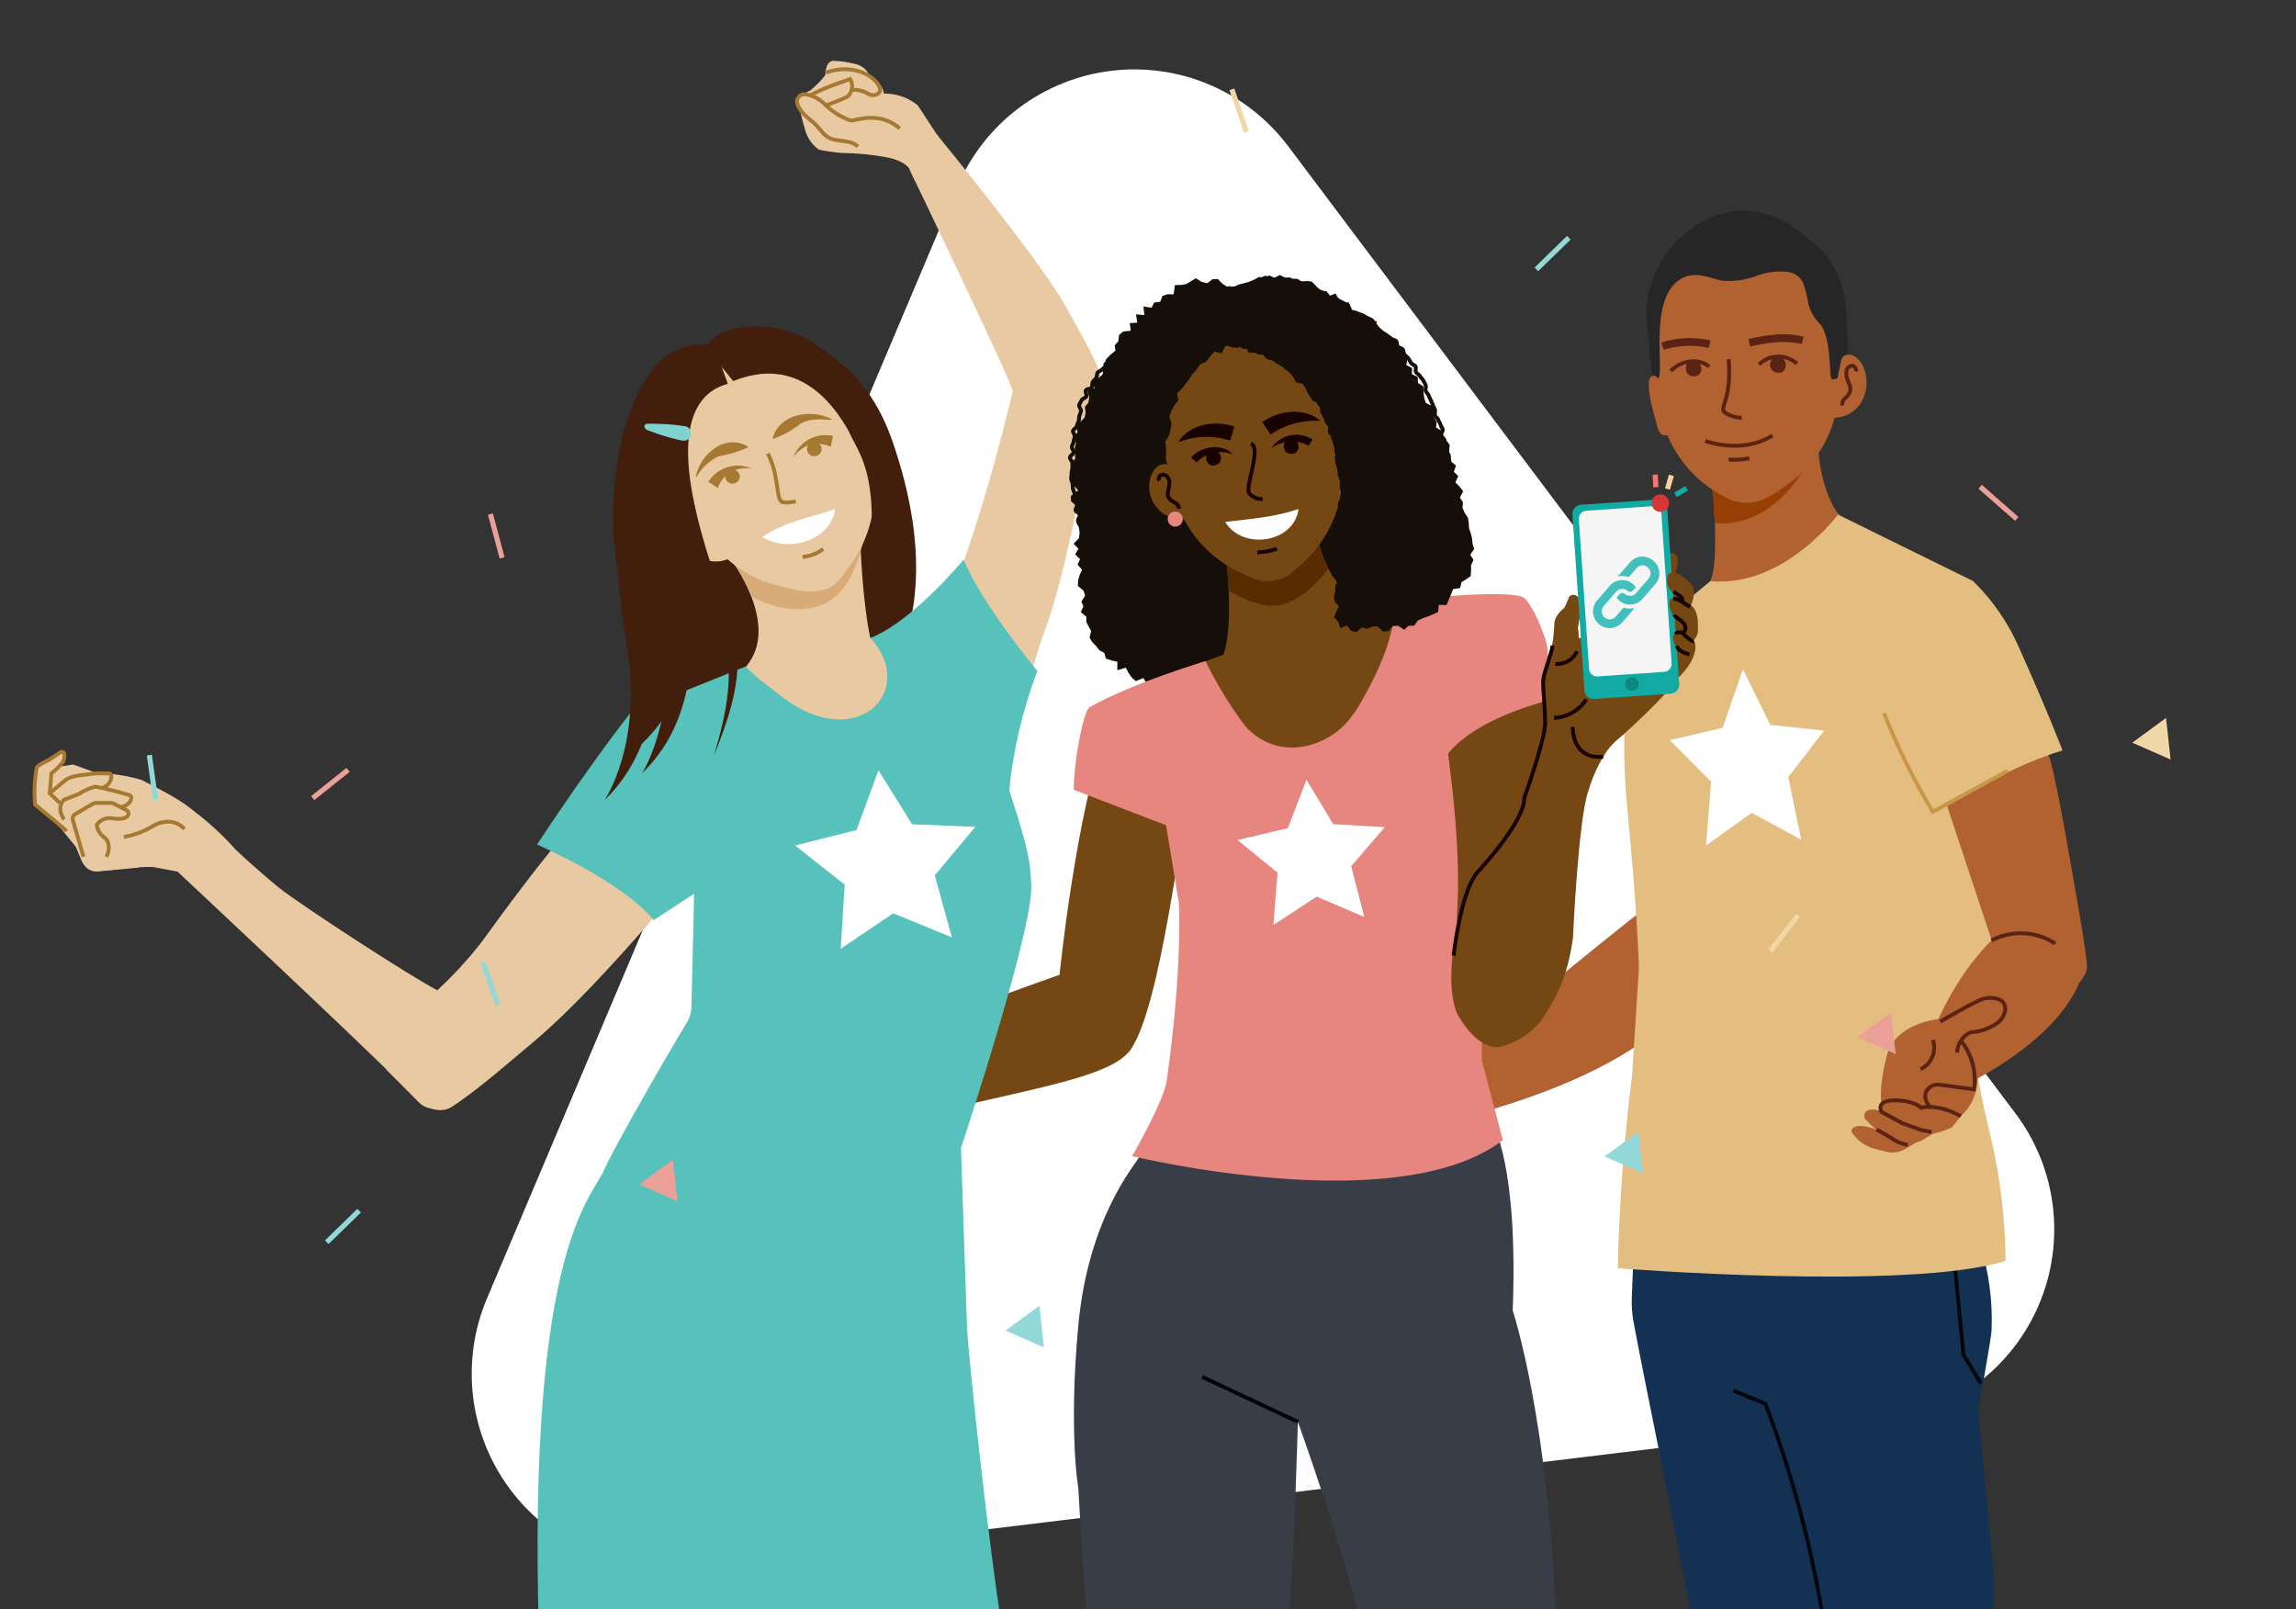
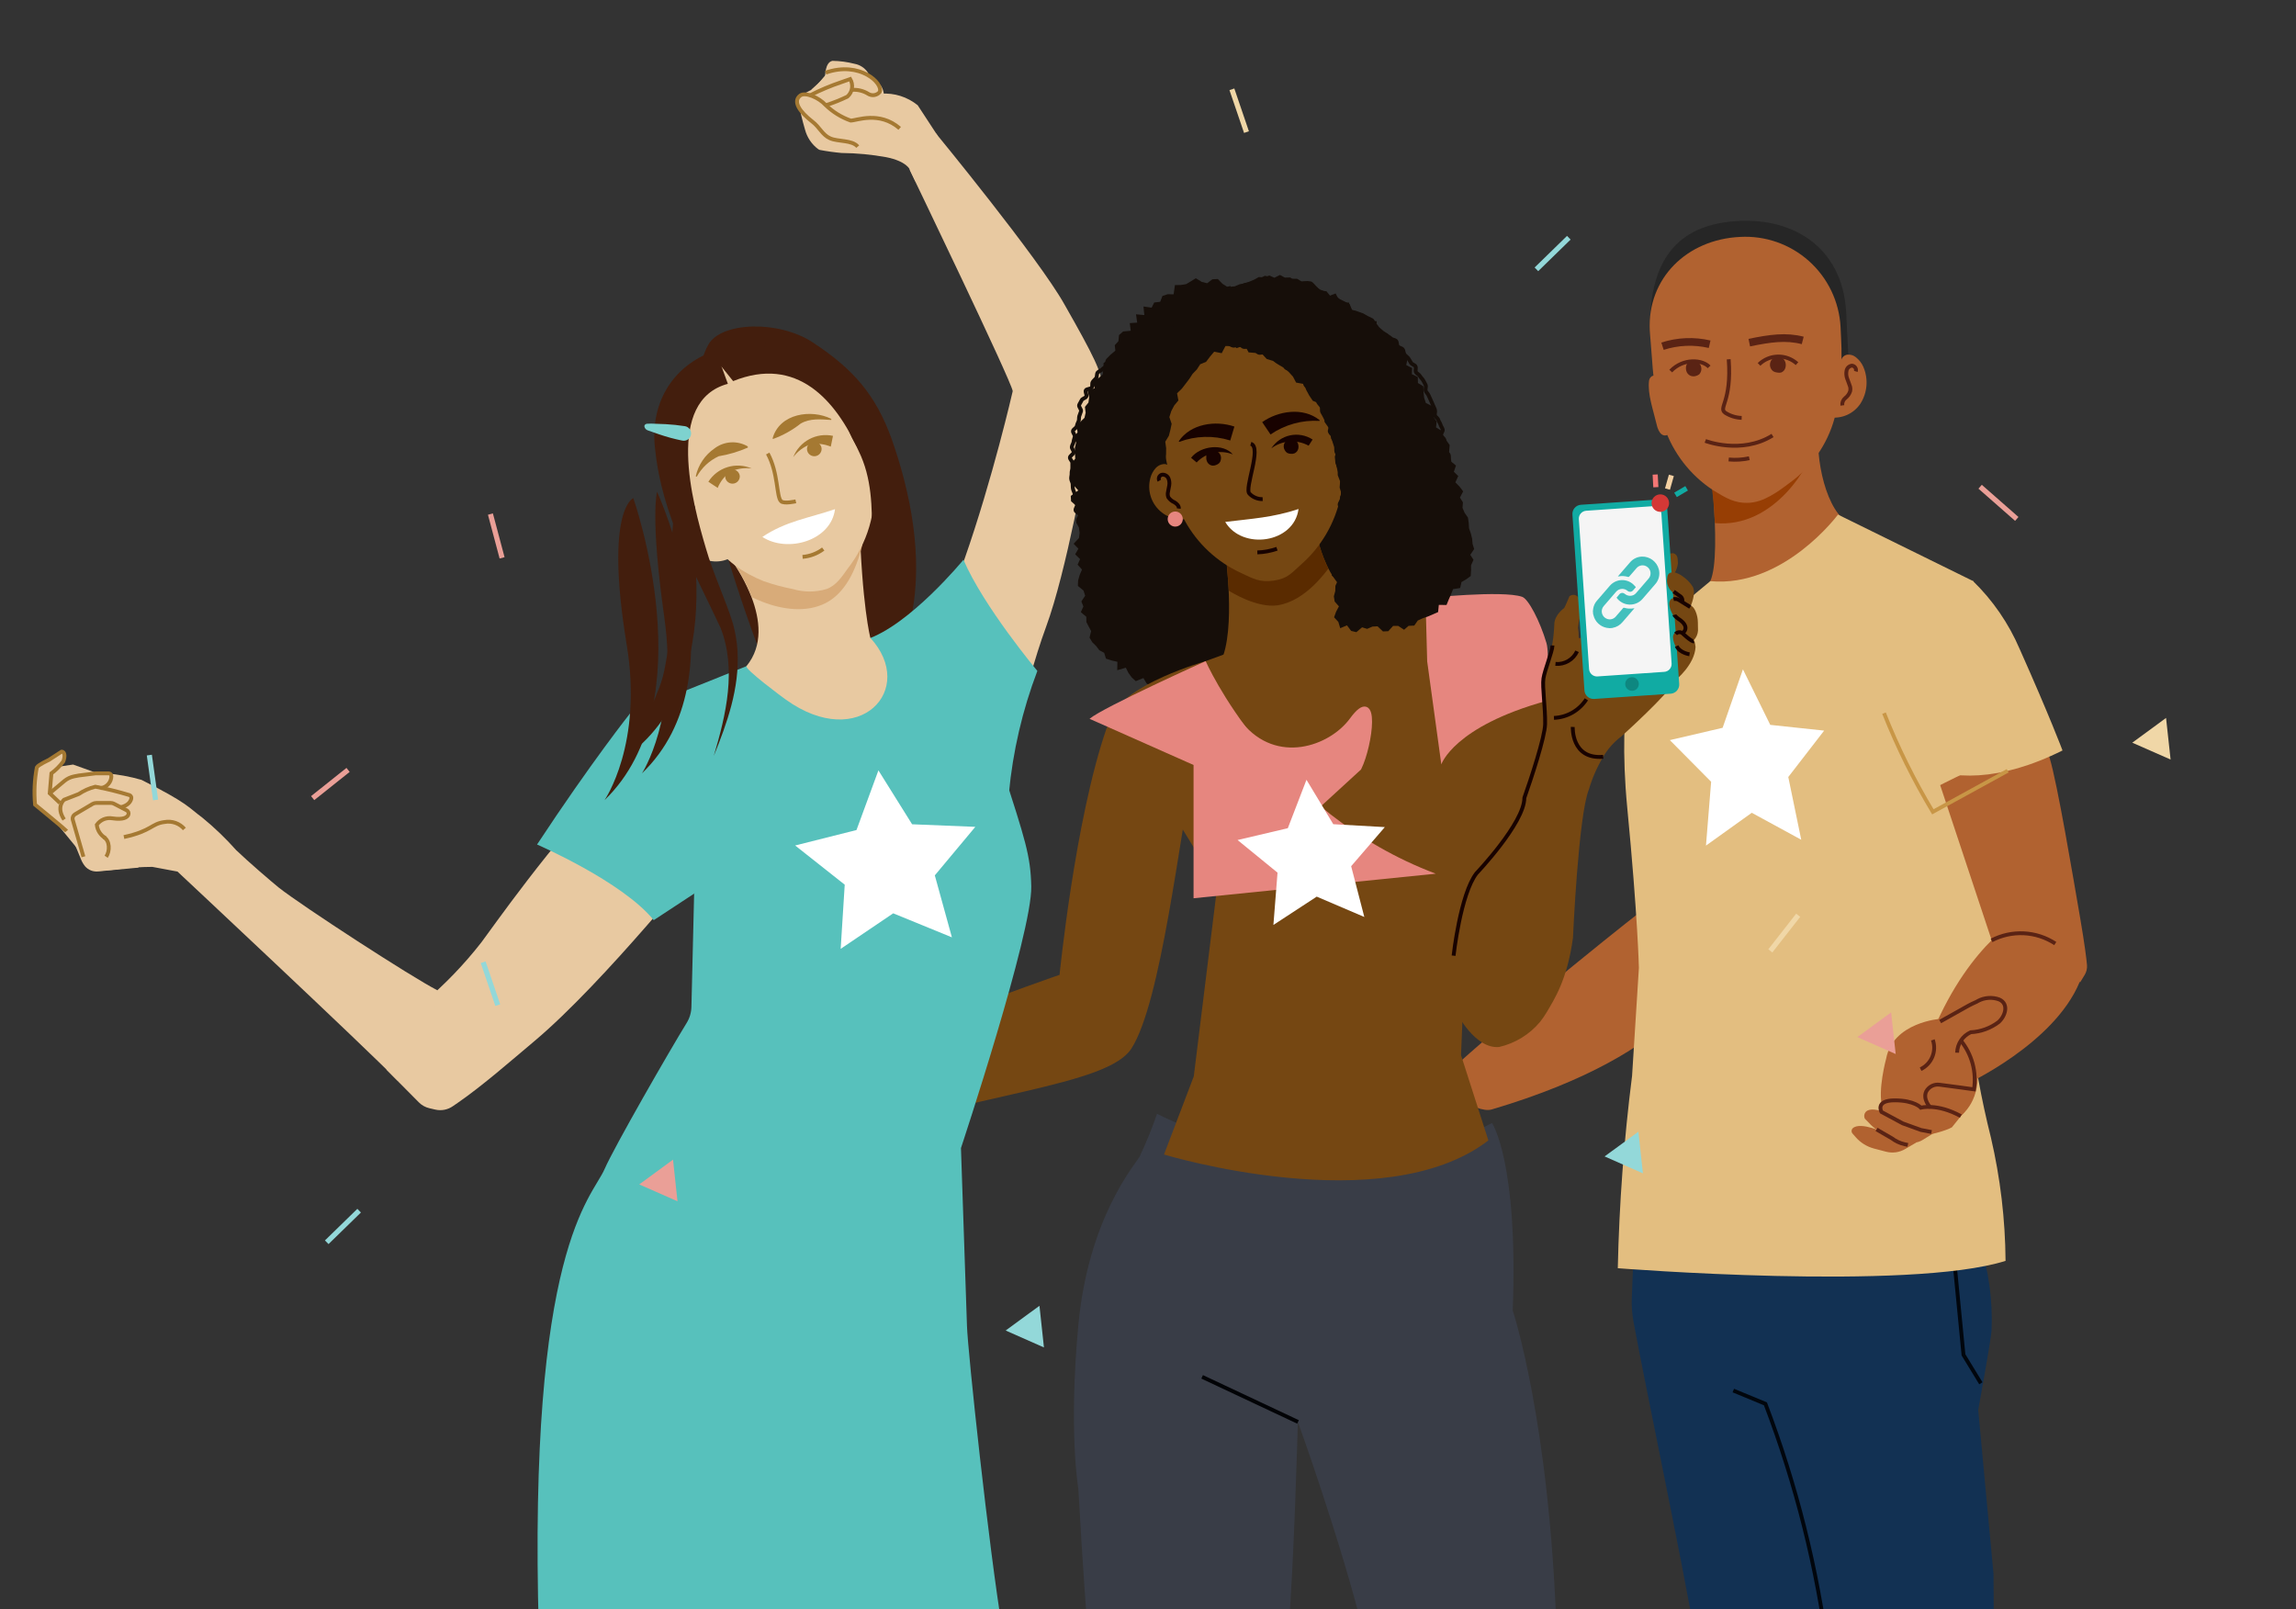
<svg xmlns="http://www.w3.org/2000/svg" width="448" height="314" viewBox="0 0 448 314" fill="none">
  <rect x="0" y="0" width="448" height="314" fill="#333333" stroke="none" />
  <g clip-path="url(#clip0_32_1092)">
-     <path d="M251.369 28.551C247.413 23.277 242.137 19.139 236.072 16.552C230.007 13.966 223.368 13.022 216.823 13.818C210.278 14.613 204.058 17.118 198.789 21.082C193.52 25.045 189.388 30.327 186.81 36.395L95.009 253.374C92.436 259.465 91.511 266.127 92.326 272.689C93.141 279.252 95.667 285.484 99.652 290.762C103.636 296.039 108.939 300.176 115.027 302.757C121.116 305.338 127.776 306.273 134.339 305.467L367.946 277.179C374.483 276.353 380.688 273.824 385.939 269.845C391.19 265.866 395.303 260.577 397.867 254.507C400.43 248.438 401.353 241.801 400.544 235.263C399.735 228.724 397.222 222.513 393.257 217.251L251.369 28.551Z" fill="white" />
    <path d="M215.882 142.218C209.761 159.897 206.743 190.219 206.743 190.219C206.743 190.219 167.066 203.75 151.475 214.535C151.475 214.535 157.94 224.261 160.987 223.217C190.094 213.333 216.011 211.946 220.745 204.623C226.538 195.712 230.143 163.144 233.204 147.911C236.264 132.678 217.184 138.442 215.882 142.218Z" fill="#754712" />
    <path d="M385.994 275.137C385.994 275.137 388.512 261.349 388.598 259.604C388.846 253.788 388.051 247.976 386.252 242.44L319.685 220.785L318.398 253.31C318.341 254.868 318.456 256.427 318.741 257.959C321.187 271.161 328.267 304.759 330.813 319.72L366.885 324.225C374.419 325.136 382.06 324.086 389.07 321.179L388.97 307.047L385.994 275.137Z" fill="#123153" />
    <path d="M187.505 224.018C187.505 224.018 201.422 182.081 201.222 172.955C201.093 166.919 200.006 163.816 195.658 150.228C190.18 133.064 135.441 174.343 135.441 174.343L134.912 196.47C134.886 197.578 134.565 198.659 133.982 199.602C130.693 204.937 119.851 223.789 117.963 228.123C115.474 233.844 102.983 243.406 105.139 318.413H195.658C192.911 301.95 188.835 263.695 188.678 258.731L187.505 224.018Z" fill="#57C1BC" />
    <path d="M291.131 219.14C259.464 235.489 225.766 217.324 225.766 217.324C224.781 220.183 223.64 222.986 222.347 225.72C221.26 227.522 212.335 237.834 210.404 258.617C208.473 279.399 210.404 290.441 210.404 290.441C210.404 290.441 211.462 309.539 212.277 318.507H221.687L251.354 318.725C252.498 305.423 253.242 277.426 253.242 277.426C253.242 277.426 261.63 300.632 266.079 318.725L303.718 318.454C302.359 277.318 295.165 255.713 295.165 255.713C296.266 226.692 291.131 219.14 291.131 219.14Z" fill="#393D47" />
    <path d="M333.001 84.276C333.001 84.276 336.219 107.847 333.716 113.397C330.412 120.692 334.546 128.344 334.503 128.387L325.292 120.763C325.292 120.763 327.337 127.085 338.35 129.502C343.986 130.747 362.938 103.599 360.191 101.711C355.815 98.694 353.812 87.408 355.171 82.088C358.003 71.117 333.001 84.276 333.001 84.276Z" fill="#B16230" />
    <path d="M393.518 101.254L386.366 94.975" stroke="#EA9F97" stroke-miterlimit="10" />
    <path d="M327.68 124.854C322.975 141.031 321.173 177.055 321.173 177.055C321.173 177.055 297.002 195.899 280.11 211.49C280.11 211.49 287.989 217.453 291.079 216.48C328.953 205.281 333.23 189.161 333.23 189.161C344.244 163.587 348.42 143.391 348.077 127.872C347.505 102.069 326.222 129.846 327.68 124.854Z" fill="#B16230" />
    <path d="M356.716 322.781C354.583 306.067 350.473 289.666 344.473 273.921L338.208 271.333" stroke="#01060D" stroke-width="0.75" stroke-miterlimit="10" />
    <path d="M381.403 246.731L383.119 264.367L386.509 269.916" stroke="#01060D" stroke-width="0.75" stroke-miterlimit="10" />
    <path d="M358.632 100.41C358.632 100.41 348.048 114.713 333.716 113.397L319.413 125.269C319.413 125.269 315.451 136.297 317.511 157.594C319.571 178.891 319.785 188.861 319.785 188.861L318.455 209.915C316.874 222.373 315.943 234.905 315.666 247.461C315.666 247.461 372.521 251.966 391.329 246.03C391.269 237.925 390.309 229.852 388.469 221.958C386.59 214.472 385.209 206.87 384.335 199.202L392.817 186.629L385.007 113.383L358.632 100.41Z" fill="#E3BE80" />
    <path d="M378.571 153.203L389.37 185.728L405.89 191.664L406.763 190.234C407.112 189.658 407.272 188.988 407.22 188.317C407.106 187.044 406.791 184.427 405.89 179.149C404.345 170.209 401.47 153.045 399.926 147.868C398.381 142.69 378.571 153.203 378.571 153.203Z" fill="#B16230" />
-     <path d="M384.922 113.326C388.824 117.11 391.935 121.631 394.076 126.627C399.94 139.758 402.443 146.437 402.443 146.437C402.443 146.437 391.802 149.298 377.627 158.781C377.627 158.781 365.012 145.079 363.324 135.41" fill="#E3BE80" />
+     <path d="M384.922 113.326C388.824 117.11 391.935 121.631 394.076 126.627C399.94 139.758 402.443 146.437 402.443 146.437C377.627 158.781 365.012 145.079 363.324 135.41" fill="#E3BE80" />
    <path d="M394.862 178.634C394.862 178.634 384.607 183.483 377.141 201.261L383.592 211.588C383.592 211.588 400.755 203.722 405.761 191.664L394.862 178.634Z" fill="#B16230" />
    <path d="M378.571 198.801C378.571 198.801 369.374 199.459 368.03 206.568C368.03 206.568 366.313 212.818 367.3 216.122L373.794 221.028C373.794 221.028 385.494 220.799 385.894 210.415C386.109 204.937 378.571 198.801 378.571 198.801Z" fill="#B16230" />
    <path d="M361.479 221.2L362.108 221.915C363.039 222.976 364.263 223.737 365.627 224.103L367.972 224.719C368.61 224.89 369.275 224.931 369.928 224.841C370.582 224.75 371.211 224.528 371.777 224.189L373.965 222.902L367.715 221.028C367.715 221.028 363.052 218.783 361.522 220.141C361.378 220.277 361.293 220.464 361.285 220.662C361.277 220.86 361.346 221.053 361.479 221.2V221.2Z" fill="#B16230" />
    <path d="M363.882 218.296L364.711 219.14C365.64 220.201 366.866 220.959 368.23 221.314L371.92 222.745C372.447 222.946 373.012 223.022 373.573 222.967C374.134 222.912 374.675 222.729 375.153 222.43L377.355 221.071L370.318 218.211C370.318 218.211 365.655 215.522 364.125 216.88C363.939 217.06 363.815 217.294 363.772 217.549C363.728 217.803 363.766 218.065 363.882 218.296V218.296Z" fill="#B16230" />
    <path d="M367.114 216.952L367.944 217.796C368.877 218.851 370.101 219.608 371.462 219.97L374.809 221.4C375.868 221.801 379.887 220.556 380.859 219.97L383.32 216.909C376.769 215.135 374.738 216.494 374.738 216.494C373.707 215.706 372.515 215.154 371.246 214.88C369.978 214.605 368.665 214.615 367.4 214.907C366.313 215.236 366.842 216.637 367.114 216.952Z" fill="#B16230" />
    <path d="M378.571 199.33L384.106 196.227C385.322 195.583 385.537 195.583 385.951 195.311C386.583 194.973 387.28 194.772 387.995 194.723C388.71 194.674 389.427 194.777 390.099 195.025C392.059 195.912 391.258 198.301 389.956 199.445C388.382 200.631 386.489 201.318 384.521 201.419C383.751 201.769 383.094 202.329 382.626 203.035C382.158 203.74 381.898 204.563 381.875 205.409" stroke="#5A2314" stroke-width="0.75" stroke-miterlimit="10" />
    <path d="M376.654 216.108C376.654 216.108 375.11 214.506 375.853 212.961C376.105 212.503 376.49 212.133 376.958 211.9C377.426 211.668 377.954 211.584 378.471 211.66C379.486 211.774 385.165 212.561 385.165 212.561C385.429 210.881 385.336 209.165 384.893 207.524C384.449 205.882 383.664 204.353 382.59 203.035" stroke="#5A2314" stroke-width="0.75" stroke-miterlimit="10" />
    <path d="M382.59 217.781C377.985 215.25 374.809 216.137 374.809 216.137C374.809 216.137 373.565 214.706 369.703 214.706C365.841 214.706 367.114 216.966 367.114 216.966L371.262 219.197L374.809 220.485L376.883 220.885" stroke="#5A2314" stroke-width="0.75" stroke-miterlimit="10" />
    <path d="M366.156 220.385L369.145 222.115C369.886 222.677 370.74 223.072 371.648 223.274L372.263 223.403" stroke="#5A2314" stroke-width="0.75" stroke-miterlimit="10" />
    <path d="M377.141 202.906C377.516 203.987 377.48 205.168 377.04 206.223C376.599 207.279 375.784 208.135 374.752 208.628" stroke="#5A2314" stroke-width="0.75" stroke-miterlimit="10" />
    <path d="M161.001 15.006C161.001 15.006 160.93 12.145 162.432 11.873C163.88 11.892 165.32 12.084 166.723 12.445C167.247 12.539 167.748 12.736 168.195 13.026C168.642 13.316 169.026 13.692 169.326 14.133L170.098 15.778L161.001 15.006Z" fill="#E8C9A1" />
    <path d="M158.913 17.166L162.003 13.561C162.003 13.561 169.311 13.246 170.398 15.607C171.486 17.966 158.913 17.166 158.913 17.166Z" fill="#E8C9A1" />
    <path d="M158.326 17.466L159.671 16.25L161.101 14.963H167.438C167.438 14.963 171.871 14.662 172.444 18.167C173.016 21.671 162.231 21.557 162.231 21.557L158.326 17.466Z" fill="#E8C9A1" />
    <path d="M197.603 76.323C197.603 76.323 193.741 93.273 188.149 109.221C186.89 112.839 184.63 114.413 183.171 118.432C174.761 141.574 196.23 152.43 196.23 152.43C196.23 152.43 199.52 134.809 204.125 122.279C208.116 111.438 211.892 89.725 212.55 86.522L214.867 75.079C215.253 73.134 213.365 69.358 207.715 59.431C202.709 50.463 182.556 25.948 182.556 25.948L177.479 33.099C177.479 33.099 197.474 74.607 197.603 76.323Z" fill="#E8C9A1" />
    <path d="M15.782 167.62L13.007 160.869C12.436 159.882 12.012 158.817 11.748 157.708C11.742 157.392 11.807 157.079 11.938 156.792C12.069 156.505 12.263 156.251 12.506 156.049L15.367 154.933C16.355 154.275 17.448 153.791 18.599 153.503C19.558 153.503 25.579 155.234 25.579 155.234C25.579 155.234 25.908 156.878 23.52 157.479L27.024 169.294L19.129 170.037C18.657 170.088 18.18 170.023 17.74 169.848C17.299 169.674 16.907 169.395 16.597 169.036C16.253 168.61 15.978 168.132 15.782 167.62Z" fill="#E8C9A1" />
    <path d="M82.577 195.669C86.761 192.139 90.567 188.184 93.934 183.869C95.751 181.48 107.865 164.087 119.065 152.845L137.959 166.605C137.959 166.605 117.935 191.664 104.304 203.121C99.827 206.882 94.163 211.846 89.357 215.164L88.356 215.851C87.862 216.195 87.301 216.431 86.71 216.545C86.118 216.658 85.509 216.646 84.923 216.508L83.808 216.251C83.009 216.069 82.279 215.662 81.705 215.078L75.397 208.713L82.577 195.669Z" fill="#E8C9A1" />
    <path d="M138.216 67.241C140.719 62.793 151.933 62.421 158.613 66.826C166.537 72.032 170.87 77.053 173.974 85.635C177.65 96.062 180.21 108.663 177.85 120.191C175.29 132.706 173.559 147.467 173.559 147.467L154.236 142.218C154.236 142.218 128.776 83.961 138.216 67.241Z" fill="#431E0D" />
-     <path d="M138.216 67.241L140.534 70.731C136.657 79.028 135.816 88.424 138.159 97.278C142.093 112.181 151.175 92.672 158.985 141.617C158.856 141.345 134.855 147.181 133.94 147.338C132.982 147.529 131.994 147.507 131.045 147.275C130.096 147.042 129.209 146.605 128.447 145.994C127.017 144.707 122.812 146.094 123.255 144.235C125.615 134.222 122.154 128.215 121.825 121.636C121.553 115.7 119.923 109.921 119.694 104C119.265 93.273 121.124 78.04 129.22 70.073C130.452 69.02 131.883 68.226 133.429 67.74C134.975 67.253 136.603 67.083 138.216 67.241V67.241Z" fill="#431E0D" />
    <path d="M187.991 109.221C187.991 109.221 177.45 122.093 168.925 124.811L145.654 129.989L123.069 139.043C123.069 139.043 115.431 148.626 104.79 164.788C104.79 164.788 121.482 172.026 127.56 179.549L135.441 174.371L196.859 154.776C197.629 146.61 199.496 138.586 202.409 130.918C202.409 130.918 191.882 118.317 187.991 109.221Z" fill="#57C1BC" />
    <path d="M169.826 124.468C169.826 124.468 168.153 118.103 167.695 101.139L142.178 108.548C144.028 111.002 145.534 113.697 146.655 116.558C148.272 120.849 148.972 125.927 145.654 129.974C145.211 130.518 152.806 136.153 153.349 136.525C167.695 146.795 179.009 134.466 169.826 124.468Z" fill="#E8C9A1" />
    <path d="M161.101 117.674L161.545 117.431C164.763 115.543 166.937 111.709 168.267 106.288C168.267 106.288 168.01 104.243 167.995 103.8L142.25 108.548C144.099 111.002 145.605 113.697 146.727 116.558C147.413 116.873 148.157 117.173 148.786 117.431C152.519 118.904 157.282 119.633 161.101 117.674Z" fill="#D8AB79" />
    <path d="M161.259 114.942C159.122 115.58 156.845 115.58 154.708 114.942C152.766 114.567 150.854 114.051 148.987 113.397C145.196 111.867 141.063 109.263 139.175 105.487C136.943 101.011 135.256 99.652 134.154 94.245L132.724 90.526C131.079 77.653 134.154 72.333 142.522 68.929C144.518 68.068 146.667 67.622 148.841 67.617C151.014 67.613 153.166 68.05 155.166 68.902C157.165 69.754 158.971 71.003 160.473 72.574C161.975 74.145 163.143 76.004 163.905 78.04L165.521 83.761C167.295 88.452 170.027 90.183 170.513 93.587C171.088 99.821 169.256 106.039 165.392 110.966C164.32 112.482 163.118 114.298 161.259 114.942Z" fill="#E8C9A1" />
    <path d="M136.786 99.695C136.621 99.449 136.384 99.261 136.107 99.156C135.83 99.051 135.528 99.034 135.241 99.108C134.684 99.273 134.212 99.647 133.925 100.152C133.55 100.808 133.334 101.543 133.296 102.298C133.231 103.496 133.467 104.691 133.985 105.773C134.502 106.855 135.284 107.79 136.257 108.491C137.204 109.138 138.314 109.505 139.46 109.551C140.605 109.596 141.741 109.318 142.736 108.749" fill="#E8C9A1" />
    <path d="M139.432 67.084L132.381 77.296C132.381 77.296 140.963 67.555 150.975 71.103C154.302 72.371 157.501 73.951 160.529 75.823C164.61 79.627 167.657 84.406 169.383 89.711C169.669 90.727 169.383 81.959 169.383 81.959L162.231 71.718L151.819 66.826L139.432 67.084Z" fill="#431E0D" />
    <path d="M128.204 95.962C128.204 95.962 144.982 131.92 125.258 150.9C125.258 150.9 132.409 140.044 129.62 120.434C126.831 100.825 128.204 95.962 128.204 95.962Z" fill="#431E0D" />
    <path d="M123.57 97.192C123.57 97.192 137.687 137.126 117.963 156.121C117.963 156.121 125.558 145.179 122.254 125.641C117.963 99.352 123.57 97.192 123.57 97.192Z" fill="#431E0D" />
    <path d="M132.753 93.373C132.753 93.373 144.553 131.276 122.454 147.439C122.454 147.439 131.036 137.627 130.865 117.817C130.693 98.007 132.753 93.373 132.753 93.373Z" fill="#431E0D" />
    <path d="M29.726 169.151L34.632 170.066C34.632 170.066 71.306 204.394 77.542 210.816L83.406 205.624L85.308 193.209C80.417 190.734 58.905 176.76 54.385 173.184C52.955 172.026 48.506 168.207 46.089 165.89C44.069 163.618 41.874 161.509 39.524 159.582C36.663 157.465 36.663 156.721 27.61 152.173C25.345 151.52 23.021 151.094 20.672 150.9C16.696 150.571 18.684 169.966 18.684 169.966C20.283 169.91 21.878 169.767 23.462 169.537C25.541 169.29 27.633 169.161 29.726 169.151V169.151Z" fill="#E8C9A1" />
    <path d="M11.948 146.666L9.488 148.311C9.488 148.311 7.443 149.241 7.185 149.741C6.928 150.242 6.184 155.749 6.585 156.65C6.985 157.551 10.489 159.725 11.276 160.326C12.063 160.927 11.748 156.65 11.748 156.65L9.76 154.762L10.089 150.871C10.952 150.225 11.714 149.454 12.349 148.583C12.606 147.839 12.663 146.666 11.948 146.666Z" fill="#E8C9A1" />
    <path d="M15.209 165.732L10.175 159.582L8.959 155.062L13.464 151.687L15.438 151.315L18.742 150.9H21.717C21.717 150.9 22.919 151.758 20.287 152.874C20.287 152.874 20.516 154.662 19.4 154.733L15.996 161.399L15.209 165.732Z" fill="#E8C9A1" />
    <path d="M12.507 159.911C10.847 157.408 12.507 156.049 12.507 156.049L15.367 154.933C16.355 154.275 17.448 153.791 18.6 153.503C20.834 153.93 23.045 154.474 25.222 155.133C25.362 155.174 25.481 155.266 25.555 155.39C25.63 155.515 25.654 155.664 25.622 155.806C25.508 156.349 25.079 157.136 23.591 157.508" stroke="#A57932" stroke-width="0.75" stroke-miterlimit="10" />
    <path d="M8.901 155.32V149.97L14.265 149.183L20.215 151.315L8.901 155.648" fill="#E8C9A1" />
    <path d="M35.977 161.756C35.507 161.213 34.904 160.801 34.227 160.563C33.549 160.325 32.821 160.267 32.115 160.397C29.512 160.712 29.655 162.142 24.177 163.329" stroke="#A57932" stroke-width="0.75" stroke-miterlimit="10" />
    <path d="M16.282 167.177L14.18 159.897C14.144 159.699 14.171 159.496 14.255 159.314C14.34 159.132 14.478 158.981 14.652 158.881L18.07 156.864C18.284 156.743 18.526 156.679 18.771 156.678H21.632C21.836 156.677 22.038 156.726 22.218 156.821L24.707 158.109C24.865 158.186 24.987 158.321 25.049 158.486C25.11 158.651 25.105 158.834 25.036 158.995C24.822 159.482 24.106 159.997 21.947 159.682C21.369 159.576 20.774 159.639 20.231 159.862C19.689 160.085 19.222 160.46 18.886 160.941C18.942 161.47 19.121 161.978 19.409 162.425C19.698 162.872 20.086 163.246 20.545 163.515" stroke="#A57932" stroke-width="0.75" stroke-miterlimit="10" />
    <path d="M20.215 163.329C21.474 164.002 21.46 166.104 20.716 167.177" stroke="#A57932" stroke-width="0.75" stroke-miterlimit="10" />
    <path d="M11.69 156.679L9.702 154.791L10.031 150.9C10.916 150.25 11.698 149.468 12.348 148.583C12.677 147.782 12.734 146.666 12.019 146.666L9.487 148.311C9.487 148.311 7.442 149.241 7.185 149.742C6.733 152.136 6.618 154.581 6.841 157.008C6.841 157.008 12.691 161.799 12.992 162.157" stroke="#A57932" stroke-width="0.75" stroke-miterlimit="10" />
    <path d="M9.703 154.79L12.564 152.388C13.117 151.932 13.776 151.622 14.48 151.486L15.382 151.315L18.686 150.9H21.189C21.328 150.9 21.462 150.953 21.563 151.049C21.664 151.145 21.725 151.276 21.732 151.415C21.733 151.996 21.521 152.556 21.136 152.991C20.751 153.426 20.22 153.705 19.644 153.775" stroke="#A57932" stroke-width="0.75" stroke-miterlimit="10" />
    <path d="M156.596 108.663C158.058 108.544 159.456 108.013 160.629 107.132" stroke="#A57932" stroke-width="0.75" stroke-miterlimit="10" />
    <path d="M145.954 87.323C144.126 88.127 142.204 88.699 140.233 89.025C138.412 89.868 136.909 91.271 135.942 93.029L135.756 92.929C136.242 90.726 137.545 88.788 139.403 87.508C140.326 86.803 141.437 86.389 142.596 86.317C143.755 86.246 144.909 86.521 145.911 87.108V87.323H145.954Z" fill="#A57932" />
    <path d="M149.802 88.495C151.904 92.343 151.461 96.977 152.419 97.821C153.02 98.35 155.28 97.821 155.28 97.821" stroke="#A57932" stroke-width="0.75" stroke-miterlimit="10" />
    <path d="M146.684 91.413C145.259 91.219 143.808 91.442 142.507 92.057C141.405 92.854 140.547 93.944 140.033 95.204L138.216 94.002C139.085 92.633 140.414 91.619 141.964 91.145C143.514 90.67 145.183 90.765 146.669 91.413H146.684Z" fill="#A57932" />
    <path d="M148.758 104.772C153.306 101.697 157.812 101.096 162.932 99.351C162.146 105.559 153.607 107.933 148.758 104.772Z" fill="white" />
    <path d="M150.76 85.506C152.119 80.657 158.312 79.785 162.203 81.73V81.945C160.129 81.816 158.083 81.587 156.238 82.645C154.618 83.928 152.802 84.942 150.86 85.649L150.717 85.506H150.76Z" fill="#A57932" />
    <path d="M158.312 86.336C158.007 86.461 157.754 86.689 157.597 86.979C157.503 87.177 157.455 87.393 157.458 87.612C157.46 87.831 157.513 88.047 157.612 88.242C157.711 88.437 157.854 88.607 158.029 88.739C158.204 88.87 158.407 88.96 158.622 89.001C158.837 89.041 159.059 89.032 159.27 88.974C159.481 88.915 159.675 88.809 159.839 88.664C160.002 88.518 160.13 88.337 160.213 88.134C160.295 87.932 160.33 87.713 160.315 87.494C160.291 87.27 160.215 87.054 160.092 86.865C159.97 86.676 159.804 86.518 159.609 86.405C159.413 86.292 159.194 86.227 158.969 86.215C158.744 86.203 158.519 86.244 158.312 86.336Z" fill="#A57932" />
    <path d="M142.35 91.728C142.035 91.837 141.774 92.062 141.62 92.357C141.531 92.555 141.488 92.77 141.494 92.986C141.5 93.202 141.555 93.415 141.655 93.607C141.755 93.799 141.898 93.966 142.072 94.095C142.245 94.224 142.446 94.311 142.659 94.352C142.872 94.392 143.091 94.383 143.3 94.326C143.509 94.269 143.702 94.166 143.865 94.023C144.028 93.881 144.157 93.703 144.241 93.504C144.326 93.304 144.364 93.088 144.352 92.872C144.327 92.649 144.249 92.435 144.126 92.248C144.002 92.06 143.836 91.904 143.641 91.793C143.446 91.681 143.227 91.618 143.003 91.606C142.779 91.595 142.555 91.637 142.35 91.728V91.728Z" fill="#A57932" />
    <path d="M154.78 89.196C155.371 87.698 156.474 86.459 157.894 85.699C159.314 84.939 160.958 84.709 162.532 85.048L162.103 87.151C160.846 86.63 159.469 86.471 158.126 86.693C156.796 87.194 155.636 88.062 154.78 89.196Z" fill="#A57932" />
    <path d="M139.003 69.329C155.165 61.806 168.825 79.341 171.485 93.644C171.803 97.364 171.755 101.105 171.342 104.815C170.885 110.536 169.626 116.572 171.586 122.193C169.254 116.715 170.155 110.536 170.155 104.744C170.155 98.951 170.155 93.301 167.523 87.966C163.061 77.954 155.423 69.372 143.051 74.364L139.003 69.329Z" fill="#431E0D" />
    <path d="M128.748 88.953C128.748 88.953 145.654 127.371 123.57 143.534C123.57 143.534 132.152 133.722 131.98 113.926C131.809 94.131 128.748 88.953 128.748 88.953Z" fill="#431E0D" />
    <path d="M161.101 19.282C161.101 19.282 165.221 19.282 166.608 18.396C166.983 18.201 167.286 17.893 167.473 17.515C167.661 17.137 167.724 16.709 167.652 16.293H160.858C160.699 16.295 160.542 16.334 160.4 16.407L156.238 18.625C156.054 18.722 155.906 18.876 155.816 19.064C155.725 19.252 155.698 19.464 155.738 19.669C156.082 21.555 156.526 23.422 157.068 25.261C157.468 26.808 158.387 28.172 159.671 29.123C159.754 29.18 159.846 29.224 159.943 29.252C161.362 29.524 162.794 29.724 164.234 29.852H164.319C167.198 29.883 170.069 30.156 172.901 30.668C176.935 31.469 177.521 33.085 177.521 33.085L178.623 35.402L182.999 26.548L179.066 20.541C177.058 18.903 174.499 18.094 171.914 18.281C169.311 18.483 166.779 19.223 164.477 20.455L161.101 19.282Z" fill="#E8C9A1" />
    <path d="M167.366 28.608C166.236 27.278 163.519 27.678 161.974 26.992C160.429 26.305 159.957 24.832 158.47 23.702C156.124 21.886 154.579 19.797 156.167 18.625C157.125 17.924 159.771 19.025 161.102 20.498C162.494 21.85 164.163 22.885 165.993 23.53C167.109 23.53 171.586 21.6 175.548 25.047" stroke="#A57932" stroke-width="0.75" stroke-miterlimit="10" />
    <path d="M157.94 18.667L158.098 18.582C160.049 17.586 162.072 16.735 164.148 16.036L165.893 15.421C166.215 15.967 166.337 16.608 166.238 17.235C166.138 17.861 165.824 18.433 165.349 18.853C163.976 19.518 162.556 20.082 161.101 20.541" stroke="#A57932" stroke-width="0.75" stroke-miterlimit="10" />
    <path d="M161.101 14.176C167.795 11.831 172.415 16.293 171.643 17.966C171.37 18.286 170.991 18.496 170.575 18.557C170.159 18.617 169.735 18.524 169.383 18.296C168.441 17.716 167.339 17.45 166.236 17.537" stroke="#A57932" stroke-width="0.75" stroke-miterlimit="10" />
    <path d="M142.021 74.893C129.763 78.197 135.027 97.864 137.73 106.961C139.16 111.981 141.463 116.673 143.022 121.693C143.503 123.45 143.8 125.253 143.909 127.071C144.309 134.351 141.864 141.102 139.275 147.496C141.678 139.457 143.766 130.561 140.591 122.494C135.313 111.18 129.148 100.596 127.832 87.651C126.774 79.184 130.793 71.417 139.647 68.371L142.021 74.893Z" fill="#431E0D" />
    <path d="M125.73 83.189C125.73 82.974 125.844 82.774 126.187 82.688C126.759 82.645 127.332 82.645 127.904 82.688L129.849 82.76C131.123 82.828 132.393 82.962 133.654 83.16C133.84 83.191 134.018 83.259 134.178 83.359C134.338 83.46 134.477 83.591 134.586 83.745C134.695 83.9 134.772 84.074 134.814 84.258C134.855 84.443 134.859 84.633 134.827 84.819C134.794 85.006 134.724 85.184 134.622 85.343C134.52 85.503 134.388 85.641 134.232 85.748C134.076 85.856 133.901 85.932 133.715 85.971C133.53 86.011 133.339 86.013 133.153 85.978C131.611 85.669 130.092 85.258 128.605 84.748C127.861 84.505 127.174 84.233 126.388 83.975C126.216 83.917 126.065 83.813 125.949 83.674C125.832 83.536 125.757 83.368 125.73 83.189V83.189Z" fill="#7ED2CF" />
    <path d="M281.048 108.849L281.906 108.019L281.219 106.789L281.963 105.902L282.435 104.93L282.664 103.9L281.906 102.798L282.035 101.783L282.278 100.767L283.036 99.752L282.707 98.722L282.635 97.692L282.764 96.648L282.135 95.661L281.849 94.66L282.278 93.573L282.106 92.543L281.548 91.599L281.448 90.569L280.847 89.654L280.819 88.595L280.261 87.68L279.989 86.693L280.633 85.434L279.732 84.648L279.76 83.561L279.06 82.717L278.959 81.658L279.002 80.528L277.973 79.828L277.686 78.841L277.1 77.968L276.871 76.938L276.742 75.866L276.599 74.779L275.512 74.163L275.212 73.148L275.269 71.947L274.382 71.246L273.052 70.802L273.281 69.472L272.423 68.8L271.608 68.142L271.622 66.812L271.064 65.911L270.249 65.238L269.376 64.623L268.69 63.837L268.203 62.836L266.687 62.964L265.858 62.364L265.443 61.248L264.385 60.933L263.469 60.432L263.212 59.031L261.896 59.117L261.166 58.359L260.609 57.257L259.064 57.858L258.449 56.857L257.49 56.471L256.604 55.927L255.903 54.926L254.787 54.911L253.671 54.954L252.642 54.84L251.769 54.139L250.711 54.168L249.738 53.653L248.665 54.196L247.664 53.753L246.663 54.139L245.633 54.053L244.703 54.568L243.788 54.954L242.887 55.312L241.871 55.469L240.942 55.87L239.783 55.984L239.74 57.071L239.497 57.944L238.496 58.773L238.281 59.76L238.582 60.862L237.838 61.748L238.081 62.836L237.18 63.694L236.794 64.652V65.696L236.908 66.769L236.25 67.741L237.366 68.786L237.523 69.801L237.538 70.831L237.366 71.861L236.365 72.933L237.18 73.92L236.479 74.965L237.08 75.966L237.852 76.953L237.037 78.011L237.194 79.027L236.722 80.071L237.066 81.086L237.723 82.073L237.108 83.132L237.695 84.133L237.337 85.177L237.094 86.221L237.538 87.222L238.153 88.224L237.867 89.268L237.28 90.312L237.008 91.356L238.024 92.343L237.466 93.387L237.938 94.403L238.153 95.418L237.294 96.477L237.309 97.506L237.294 98.536L238.195 99.537L238.31 100.553L237.409 101.626L237.895 102.627L237.666 103.671L238.482 104.672L237.695 105.731L237.681 106.76L237.738 107.79L238.825 108.763L238.467 109.807L237.981 110.851L238.696 111.852L238.51 112.896L239.225 113.898L237.981 114.985L239.068 115.972L238.195 117.03L238.052 118.074L239.383 119.061L239.354 120.091L239.611 121.121L239.411 122.151L238.524 123.223L239.468 124.225L239.297 125.283L238.925 126.399L239.998 125.583L241.271 126.513L242.086 125.498L243.116 125.326L244.188 125.383L245.261 125.369L246.177 124.768L247.192 124.554L248.079 123.924L249.123 123.781L250.01 123.138L251.269 123.667L251.884 122.279L253.228 122.994L254 122.093L254.759 121.149L255.66 120.62L256.661 120.348L257.691 120.162L258.52 119.447L259.55 119.233L260.709 119.319L261.51 118.575L262.382 118.003L263.34 117.602L264.199 117.03L265.5 117.373L266.63 117.33L267.603 116.944L268.418 116.243L269.219 115.528L269.848 114.427L271.164 114.742L271.765 113.64L272.995 113.755L273.767 112.997L274.74 112.582L275.326 111.48L276.7 111.795L277.329 110.808L278.087 110.036L278.959 109.449L280.29 109.607L281.048 108.849Z" fill="#160E09" />
    <path d="M212.907 123.138L212.478 122.351L211.978 121.378L211.963 120.348L210.891 119.447L211.391 118.346L211.005 117.359L211.735 116.243L211.42 115.242L210.319 114.327L210.361 113.283L210.662 112.21L211.12 111.137L210.261 110.179L210.748 109.106L209.789 108.162L210.419 107.061L209.489 106.103L210.533 104.987L210.662 103.957L210.519 102.927L209.975 101.926L210.476 100.868L210.075 99.852L210.118 98.808L208.988 97.807L208.931 96.763L210.39 95.69L209.475 94.66L209.317 93.63L208.96 92.572L209.389 91.542L209.003 90.498L209.804 89.497L209.746 88.452L209.718 87.408L209.961 86.393L209.546 85.277L210.261 84.347L210.075 83.232L210.762 82.345L211.606 81.53L211.835 80.528L211.692 79.398L212.378 78.555L212.521 77.525L212.207 76.266L213.594 75.737L213.136 74.407L214.295 73.82L215.139 73.076L215.296 72.018L215.325 70.86L216.197 70.173L216.984 69.444L217.656 68.657L217.513 67.355L218.228 66.583L218.343 65.381L219.144 64.681L220.631 64.538L220.445 63.05L221.89 62.95L221.661 61.334L223.277 61.477L223.12 59.803L224.708 60.032L225.208 59.031L226.381 58.888L226.824 57.744L227.826 57.415L228.998 57.429L229.256 55.627L230.4 55.612L231.444 55.441L232.374 54.883L233.332 54.297L234.505 55.012L235.535 55.269L236.565 54.497L237.623 54.44L238.524 55.369L239.425 55.941L240.126 55.813L240.069 56.757L241.671 57.472L240.555 58.773L241.785 59.574L241.514 60.69L241.356 61.791L242.358 62.635L243.001 63.565L243.116 64.595L242.601 65.782L242.873 66.783L243.516 67.713L243.774 68.743L243.33 69.815L243.974 70.802L243.645 71.847L244.103 72.848L243.445 73.906L243.931 74.893L244.432 75.894L244.589 76.895L243.802 77.954L243.316 79.012L243.731 79.999L243.602 81.029L244.646 81.987L243.516 83.06L245.004 84.004L243.731 85.091L243.96 86.092L244.446 87.094L244.775 88.095L244.517 89.139L245.218 90.126L244.331 91.199L245.318 92.171L244.489 93.23L244.16 94.274L245.562 95.218L245.075 96.262L245.061 97.292L244.732 98.336L244.904 99.351L245.833 100.324L245.118 101.382L244.575 102.441L245.461 103.414L244.803 104.472L246.005 105.43L245.004 106.517L244.932 107.547L246.191 108.505L245.962 109.535L246.548 110.536L246.663 111.538L245.533 112.625L245.576 113.64L246.749 114.613L246.706 115.643L245.705 116.715L246.405 117.702L246.034 118.746L246.777 119.733L246.734 120.763L246.52 121.807L246.291 122.851L246.005 123.896L247.178 124.868L245.976 125.955L246.52 126.956L246.963 127.972L247.45 128.973L246.42 129.96L246.162 130.79L245.075 131.004L244.074 131.29L243.159 131.719L242.272 132.177L241.428 132.749L240.884 134.108L239.511 133.379L238.682 134.094L237.752 134.58L236.579 134.008L235.692 134.666L234.82 135.839L233.761 135.939H232.703L231.659 134.652L230.586 135.596L229.685 134.308L228.584 134.952L227.668 134.28L226.41 135.081L225.451 134.609L224.579 133.951L223.721 133.35L223.106 132.306L221.618 132.907L220.831 132.191L220.188 131.305L219.673 130.289L217.999 130.775L218.028 129.131L216.884 128.873L215.797 128.516L215.453 127.386L214.495 126.871L213.866 126.041L213.122 125.312L212.593 124.411L212.907 123.138Z" fill="#160E09" />
    <path d="M217.156 139.672C219.315 133.55 235.249 129.002 235.249 129.002L247.75 124.425L267.188 117.273L288.643 116.401L285.081 205.895L290.416 222.53C269.906 238.264 227.125 225.276 227.125 225.276L232.932 210.029L237.523 172.841L217.156 139.672Z" fill="#754712" />
-     <path d="M236.751 173.442C236.751 173.442 273.939 136.111 272.008 116.873L288.599 116.458L289.157 207.026L293.248 222.459C272.752 238.192 220.903 225.591 220.903 225.591C220.903 225.591 227.082 214.892 227.654 210.887C230.786 188.589 230.042 176.317 230.042 176.317L227.525 161.027L209.517 154.104C209.517 148.468 211.42 138.671 212.593 137.999C220.917 133.25 235.249 129.002 235.249 129.002" fill="#E6867F" />
    <path d="M124.729 231.112L132.195 234.402L131.322 226.278L129.391 227.694L124.729 231.112Z" fill="#EA9F97" />
    <path d="M313.091 225.648L320.572 228.952L319.685 220.828L317.768 222.23L313.091 225.648Z" fill="#93D8D9" />
    <path d="M362.408 202.363L369.889 205.667L369.002 197.542L367.086 198.944L362.408 202.363Z" fill="#EA9F97" />
    <path d="M416.051 144.916L423.531 148.206L422.644 140.082L420.728 141.498L416.051 144.916Z" fill="#F0D7A7" />
    <path d="M196.23 259.618L203.696 262.922L202.823 254.798L200.893 256.2L196.23 259.618Z" fill="#93D8D9" />
    <path d="M63.754 242.397L70.076 236.233" stroke="#93D8D9" stroke-miterlimit="10" />
    <path d="M299.789 52.552L306.111 46.387" stroke="#93D8D9" stroke-miterlimit="10" />
    <path d="M97.967 108.849L95.693 100.31" stroke="#EA9F97" stroke-miterlimit="10" />
    <path d="M61.008 155.735L67.916 150.228" stroke="#EA9F97" stroke-miterlimit="10" />
    <path d="M243.216 25.776L240.369 17.423" stroke="#F0D7A7" stroke-miterlimit="10" />
    <path d="M97.123 196.127L94.277 187.759" stroke="#93D8D9" stroke-miterlimit="10" />
    <path d="M30.356 156.092L29.14 147.338" stroke="#93D8D9" stroke-miterlimit="10" />
    <path d="M345.43 185.542L350.866 178.591" stroke="#F0D7A7" stroke-miterlimit="10" />
    <path d="M239.096 107.89L256.689 103.085C256.689 103.085 258.649 117.388 268.132 117.388L253.285 136.64L238.224 129.059C241.199 122.809 239.096 107.89 239.096 107.89Z" fill="#754712" />
    <path d="M239.769 115.256C240.227 115.557 245.233 118.661 249.252 118.117C254.859 117.273 258.849 111.294 259.193 110.966C257.958 108.35 257.068 105.586 256.546 102.741C256.103 98.45 239.125 106.732 239.125 106.732L239.769 115.256Z" fill="#5A2B00" />
    <path d="M248.508 113.297C245.847 113.683 244.517 112.925 242.114 111.781C237.474 109.653 233.642 106.087 231.187 101.611C229.218 97.172 227.884 92.477 227.225 87.666L226.753 85.735C226.243 81.267 227.491 76.776 230.233 73.212C232.974 69.648 236.995 67.289 241.444 66.636C245.893 65.982 250.421 67.084 254.073 69.708C257.724 72.333 260.211 76.275 261.009 80.7L261.295 82.645C262.05 87.44 262.127 92.318 261.524 97.134C260.432 102.18 257.75 106.743 253.871 110.15C251.855 111.953 251.211 112.897 248.508 113.297Z" fill="#754712" />
    <path d="M260.909 86.479C260.968 86.188 261.111 85.922 261.319 85.711C261.527 85.5 261.792 85.355 262.082 85.291C262.664 85.186 263.264 85.298 263.769 85.606C264.414 85.99 264.95 86.532 265.328 87.18C265.954 88.179 266.291 89.332 266.301 90.512C266.312 91.691 265.997 92.85 265.39 93.861C264.783 94.872 263.908 95.696 262.862 96.24C261.817 96.785 260.641 97.03 259.464 96.948" fill="#754712" />
    <path d="M245.333 107.79C246.639 107.748 247.932 107.507 249.166 107.075" stroke="#180200" stroke-width="0.75" stroke-miterlimit="10" />
    <path d="M263.97 88.138C263.994 88.017 263.99 87.891 263.959 87.772C263.927 87.652 263.868 87.542 263.786 87.449C263.704 87.356 263.602 87.284 263.487 87.237C263.373 87.19 263.249 87.17 263.126 87.18C262.877 87.222 262.648 87.341 262.471 87.521C262.293 87.7 262.177 87.931 262.139 88.181C262.086 88.674 262.18 89.172 262.411 89.611C262.625 90.054 262.911 90.484 263.097 90.956C263.227 91.222 263.282 91.519 263.254 91.814C263.109 92.318 262.815 92.767 262.411 93.101C262.209 93.273 262.06 93.499 261.979 93.751C261.898 94.004 261.889 94.274 261.953 94.531" stroke="#180200" stroke-width="0.75" stroke-miterlimit="10" />
    <path d="M244.059 86.593C246.305 87.237 242.715 95.418 243.802 96.334C244.133 96.68 244.534 96.953 244.977 97.135C245.421 97.318 245.897 97.405 246.377 97.392" stroke="#180200" stroke-width="0.75" stroke-miterlimit="10" />
    <path d="M251.755 85.677C251.516 85.703 251.287 85.789 251.09 85.926C250.893 86.063 250.733 86.248 250.626 86.463C250.519 86.679 250.469 86.917 250.478 87.157C250.488 87.398 250.558 87.631 250.682 87.837C250.791 88.047 250.948 88.228 251.14 88.367C251.372 88.478 251.625 88.542 251.883 88.552C252.126 88.577 252.372 88.542 252.599 88.452C252.773 88.371 252.928 88.251 253.052 88.103C253.175 87.955 253.265 87.781 253.314 87.594C253.407 87.218 253.377 86.822 253.228 86.464L253.056 86.164C252.915 85.96 252.714 85.803 252.482 85.716C252.249 85.629 251.995 85.616 251.755 85.677V85.677Z" fill="#180200" />
    <path d="M246.234 82.402C249.395 80.142 254.272 79.398 257.476 81.973V82.13C254.08 81.919 250.712 82.851 247.907 84.776L246.305 82.402H246.234Z" fill="#180200" />
    <path d="M248.064 87.48C248.479 86.837 249.017 86.282 249.647 85.848C250.276 85.413 250.986 85.107 251.734 84.948C252.482 84.788 253.255 84.778 254.007 84.918C254.759 85.058 255.476 85.346 256.117 85.763L255.345 86.965C254.209 86.346 252.92 86.065 251.629 86.156C250.339 86.248 249.102 86.707 248.064 87.48V87.48Z" fill="#180200" />
    <path d="M236.55 87.952C236.787 87.906 237.032 87.92 237.262 87.994C237.492 88.068 237.699 88.199 237.865 88.374C238.03 88.55 238.149 88.765 238.209 88.998C238.269 89.232 238.27 89.477 238.21 89.711C238.174 89.943 238.075 90.161 237.924 90.341C237.737 90.522 237.512 90.659 237.266 90.741C237.045 90.837 236.804 90.877 236.565 90.855C236.373 90.83 236.19 90.763 236.026 90.659C235.863 90.555 235.725 90.417 235.621 90.255C235.414 89.922 235.328 89.528 235.378 89.139C235.359 89.03 235.359 88.919 235.378 88.81C235.451 88.571 235.596 88.361 235.793 88.207C235.99 88.053 236.229 87.964 236.479 87.952H236.55Z" fill="#180200" />
    <path d="M240.041 85.949C236.789 84.929 233.29 85.024 230.1 86.221L230 86.092C232.303 82.688 237.151 81.973 240.856 83.232L240.041 85.978V85.949Z" fill="#180200" />
    <path d="M240.555 88.667C239.356 88.188 238.04 88.083 236.78 88.363C235.519 88.644 234.373 89.298 233.49 90.24L232.403 89.325C234.248 86.951 238.696 86.464 240.555 88.667Z" fill="#180200" />
    <path d="M239.068 101.84C244.317 101.197 248.308 100.996 253.371 99.323C252.499 106.017 242.372 107.404 239.068 101.84Z" fill="white" />
    <path d="M241.685 67.241L240.398 67.527H239.111L238.381 68.914L236.908 68.628L236.078 69.615L235.335 70.602L234.19 71.074L233.532 72.09L232.703 72.948L232.059 73.935L231.344 74.879L230.6 75.837L229.671 76.738L229.928 78.14L229.113 79.127L228.541 80.214L228.169 81.387L228.612 82.703L228.369 83.875L228.069 85.034L227.368 86.192L227.539 87.423L227.525 88.638L227.382 89.854L227.826 91.056L227.997 92.257L227.582 93.487L227.654 94.689L228.026 95.876V97.091L228.441 98.264L228.383 99.48L228.755 100.639L228.884 101.826L228.283 103.113L228.941 104.229L228.841 105.459L229.342 106.603L229.37 107.819L229.256 109.063L230.071 110.122L230.257 111.295L230.715 112.41L230.901 113.597L231.015 114.827L231.158 116.058L232.116 116.987L232.431 118.146L232.546 119.447L233.704 119.991L232.331 120.105L231.616 118.932L230.443 118.618L229.299 118.246L228.555 117.087L227.568 116.401L226.467 115.929L225.337 115.5L224.321 114.885L223.42 114.041L221.947 114.241L220.86 113.74L220.03 112.753L218.815 112.467L217.713 111.995L217.027 110.737H215.668L214.695 110.007L213.866 108.977L212.063 109.035L212.85 107.662L213.136 106.517L213.58 105.416L214.423 104.458L214.466 103.228L214.524 102.012L214.738 100.853L215.439 99.838L215.625 98.665L216.254 97.621L216.126 96.348L216.812 95.318L216.912 94.117L217.413 93.029L217.527 91.828L217.785 90.669L218.128 89.54L218.7 88.481L219.129 87.38L219.902 86.393L219.573 85.048L219.973 83.933L220.946 83.003L221.303 81.873L221.275 80.629L222.033 79.627L222.047 78.383L222.934 77.439L223.42 76.352L223.62 75.179L223.721 73.963L224.407 72.948L223.964 71.56L224.235 70.402L224.607 69.272L225.137 68.199L226.281 67.327L226.052 65.996L226.982 65.052L226.91 63.779L226.996 62.135L228.326 63.107L229.456 63.379L230.429 64.123L231.602 64.266L232.846 64.166L233.79 65.024L235.034 64.981L236.036 65.639L237.051 66.225L238.267 66.297L239.511 66.225L240.527 66.84L241.685 67.241Z" fill="#160E09" />
    <path d="M239.254 66.812L240.269 67.155L241.299 67.927L242.887 67.37L243.63 68.757L244.961 68.871L246.277 69.086L247.163 70.044L248.408 70.43L249.437 71.146L250.525 71.775L251.469 72.59L252.298 73.506L252.899 74.65L254.386 74.922L254.887 76.123L255.473 77.196L256.146 78.197L257.49 78.769L258.091 79.842L258.534 80.986L258.448 82.331L259.149 83.332L259.564 84.433L259.736 85.621L260.465 86.693L260.823 87.866L260.451 89.111L260.565 90.312L261.009 91.499L261.023 92.729L261.481 93.916L261.395 95.146L261.753 96.334L261.853 97.549L261.08 98.808L261.724 99.981L261.481 101.211L261.91 102.398L261.767 103.614L261.438 104.844L262.139 106.031L262.11 107.233L262.339 108.434L262.239 109.664L261.981 110.88L264.37 111.309L264.113 112.682L266.959 113.626L271.593 111.738L267.989 115.013L268.961 114.842L272.523 112.253L274.253 112.653L270.034 113.283L266.387 114.684L266.959 113.626L267.731 112.696L268.732 111.924L268.647 110.408L269.29 109.392L270.435 108.706L270.864 107.547L271.464 106.489L272.909 106.002L273.023 104.644L273.91 103.771L275.097 103.113L274.868 101.497L275.998 100.853L275.355 99.909L274.868 98.822L274.783 97.535L273.896 96.662L272.995 95.79L272.28 94.817L272.051 93.602L271.293 92.658L270.992 91.485L269.92 90.698L269.662 89.497L268.818 88.581L268.389 87.466L267.56 86.564L266.873 85.578L266.272 84.548L265.915 83.389L265.414 82.317L265.271 81.058L263.97 80.385L263.44 79.313L263.497 77.954L262.911 76.924L261.924 76.08L261.767 74.836L260.823 73.978L260.794 72.662L260.351 71.546L259.607 70.602L258.749 69.701L258.52 68.485L257.104 67.856L256.432 66.869L255.86 65.811L255.445 64.681L255.688 63.222L254.501 62.492L254.487 61.162L253.471 60.333L252.298 59.56L252.312 58.115L251.254 58.859L249.995 59.16L249.137 60.018L248.436 61.091L247.092 61.291L246.348 62.335L245.147 62.707L243.974 63.15L243.173 64.08L242.443 65.138L241.256 65.553L239.912 65.796L239.254 66.812Z" fill="#160E09" />
    <path d="M239.669 67.069C239.969 67.069 240.284 67.412 240.656 67.455C241.028 67.498 241.399 67.069 241.757 67.126C242.115 67.184 242.358 67.627 242.701 67.699C243.044 67.77 243.445 67.555 243.788 67.699C244.131 67.842 244.432 67.956 244.761 68.07C245.09 68.185 245.276 68.7 245.605 68.814C245.933 68.929 246.377 68.7 246.706 68.814C247.035 68.929 247.178 69.415 247.493 69.572C247.807 69.73 248.208 69.687 248.508 69.858C248.808 70.03 248.994 70.388 249.295 70.573C249.595 70.759 250.167 70.473 250.453 70.674C250.739 70.874 250.668 71.575 250.954 71.775C251.24 71.975 251.698 71.918 251.969 72.132L252.756 72.819C253.014 73.048 253.4 73.148 253.643 73.391C253.886 73.634 254.201 73.82 254.444 74.078C254.687 74.335 254.558 74.907 254.773 75.179C254.987 75.451 255.574 75.408 255.788 75.694L256.432 76.524C256.618 76.81 256.747 77.153 256.933 77.439C257.119 77.725 257.047 78.183 257.219 78.483C257.39 78.784 257.676 79.012 257.848 79.327C258.02 79.642 257.848 80.085 258.005 80.4C258.163 80.714 258.363 80.986 258.506 81.301C258.649 81.615 258.821 81.916 258.964 82.231C259.107 82.545 259.536 82.76 259.65 83.089C259.765 83.418 259.378 83.904 259.479 84.233C259.579 84.562 260.008 84.791 260.108 85.12C260.208 85.449 260.28 85.792 260.365 86.135C260.451 86.479 260.608 86.779 260.68 87.122C260.752 87.466 260.68 87.823 260.766 88.166C260.852 88.51 261.238 88.767 261.295 89.11C261.352 89.454 260.952 89.868 260.995 90.212C261.038 90.555 261.166 90.87 261.224 91.227C261.281 91.585 261.452 91.885 261.495 92.228C261.538 92.572 261.81 92.886 261.839 93.244C261.867 93.602 261.996 93.93 262.01 94.274C262.025 94.617 262.01 94.975 262.01 95.318C262.01 95.661 262.01 96.019 262.01 96.376C262.01 96.734 261.796 97.063 261.796 97.406C261.796 97.749 261.395 98.107 261.395 98.45C261.395 98.794 261.796 99.151 261.796 99.494C261.796 99.838 261.796 100.181 261.796 100.524C261.796 100.868 261.796 101.225 261.796 101.568C261.796 101.912 261.653 102.255 261.638 102.613C261.624 102.97 261.638 103.313 261.638 103.671" stroke="#160E09" stroke-width="0.75" stroke-miterlimit="10" />
    <path d="M260.823 60.046C261.18 60.017 261.539 60.017 261.896 60.046C262.21 60.046 262.554 60.275 262.897 60.375C263.24 60.475 263.469 60.833 263.798 60.962C264.149 61.004 264.498 61.066 264.842 61.148C265.143 61.276 265.5 61.334 265.829 61.491L266.73 62.006C267.031 62.163 267.374 62.278 267.674 62.464C267.975 62.65 267.989 63.222 268.275 63.422C268.561 63.622 268.675 63.994 268.961 64.223C269.248 64.452 269.448 64.666 269.72 64.881C269.991 65.095 270.32 65.224 270.578 65.453C270.835 65.682 271.178 65.796 271.422 66.054C271.665 66.311 272.18 66.282 272.409 66.54C272.637 66.797 272.523 67.355 272.752 67.613C272.981 67.87 273.481 67.899 273.696 68.171C273.91 68.442 273.839 68.929 274.053 69.2C274.268 69.472 274.583 69.644 274.797 69.93C275.012 70.216 275.126 70.516 275.326 70.817C275.527 71.117 275.999 71.189 276.185 71.475C276.371 71.761 276.113 72.333 276.285 72.619C276.456 72.905 276.885 73.062 277.057 73.377C277.229 73.692 277.515 73.906 277.686 74.207C277.858 74.507 278.03 74.807 278.173 75.122C278.316 75.436 278.087 75.923 278.173 76.237C278.259 76.552 278.602 76.795 278.731 77.11C278.859 77.425 279.031 77.739 279.16 78.054C279.288 78.369 279.446 78.683 279.574 78.998C279.703 79.313 279.875 79.627 279.989 79.956C280.104 80.285 279.903 80.714 279.989 81.043C280.075 81.372 280.533 81.573 280.633 81.916C280.733 82.259 280.976 82.517 281.076 82.86C281.176 83.203 281.405 83.475 281.505 83.804C281.605 84.133 281.105 84.619 281.205 84.962C281.305 85.306 281.748 85.52 281.834 85.849C281.92 86.178 281.648 86.607 281.72 86.936C281.791 87.265 281.963 87.58 282.049 87.923C282.135 88.266 282.621 88.495 282.692 88.839C282.764 89.182 282.693 89.539 282.793 89.883C282.893 90.226 282.421 90.655 282.492 90.984C282.564 91.313 283.093 91.57 283.15 91.914C283.207 92.257 282.95 92.643 283.007 92.987C283.064 93.33 283.007 93.673 283.007 94.016C283.007 94.36 283.179 94.689 283.222 95.032C283.265 95.375 283.522 95.69 283.565 96.033C283.608 96.376 283.694 96.705 283.737 97.049C283.78 97.392 283.737 97.735 283.837 98.078C283.937 98.422 284.237 98.751 284.266 99.094" stroke="#160E09" stroke-width="0.75" stroke-miterlimit="10" />
    <path d="M230.758 62.75C230.457 62.75 230.171 63.379 229.785 63.436C229.399 63.493 229.07 63.222 228.712 63.307C228.355 63.393 228.126 63.708 227.783 63.808C227.439 63.908 227.182 64.109 226.839 64.223C226.495 64.337 226.023 63.951 225.694 64.08L224.722 64.452C224.421 64.595 224.078 64.709 223.763 64.867C223.449 65.024 223.363 65.61 223.062 65.782C222.762 65.954 222.49 66.139 222.176 66.311C221.861 66.483 221.303 66.197 221.017 66.311C220.731 66.426 220.574 66.898 220.288 67.098C220.002 67.298 219.63 67.37 219.344 67.57C219.058 67.77 219.072 68.342 218.8 68.557C218.528 68.771 217.956 68.557 217.699 68.857L216.898 69.529L216.168 70.273C215.925 70.516 216.168 71.189 215.897 71.446C215.625 71.704 215.282 71.804 215.067 72.075C214.852 72.347 214.395 72.419 214.18 72.69C213.966 72.962 214.094 73.477 213.894 73.763C213.694 74.049 213.394 74.249 213.208 74.55C213.022 74.85 213.208 75.322 213.022 75.623C212.836 75.923 212.02 75.851 211.863 76.166C211.706 76.481 212.106 77.053 211.963 77.368C211.82 77.682 211.191 77.768 211.062 78.083C210.933 78.397 210.69 78.698 210.562 79.027C210.433 79.356 211.048 79.913 210.933 80.242C210.819 80.571 210.69 80.872 210.59 81.201C210.49 81.53 210.59 81.887 210.447 82.216C210.304 82.545 210.161 82.846 210.09 83.189C210.018 83.532 209.417 83.747 209.36 84.09C209.303 84.433 209.775 84.848 209.718 85.191C209.66 85.535 209.503 85.849 209.475 86.193C209.446 86.536 209.16 86.865 209.131 87.208C209.103 87.551 209.517 87.909 209.503 88.252C209.489 88.596 208.774 88.924 208.759 89.268C208.745 89.611 209.217 89.954 209.231 90.298C209.246 90.641 209.231 90.984 209.231 91.327C209.231 91.671 209.06 92.014 209.088 92.371C209.117 92.729 208.974 93.058 209.003 93.416C209.031 93.773 209.26 94.074 209.289 94.417C209.317 94.76 209.289 95.118 209.374 95.461C209.46 95.804 209.66 96.105 209.718 96.462C209.775 96.82 209.718 97.149 209.789 97.492C209.861 97.835 210.104 98.136 210.161 98.465C210.218 98.794 209.789 99.251 209.861 99.58C209.932 99.909 210.647 100.11 210.719 100.453C210.79 100.796 210.247 101.282 210.333 101.626C210.419 101.969 210.833 102.198 210.933 102.527C211.034 102.856 211.463 103.099 211.563 103.428C211.663 103.757 211.849 104.057 211.949 104.4C212.049 104.744 212.092 105.073 212.206 105.416" stroke="#160E09" stroke-width="0.75" stroke-miterlimit="10" />
    <path d="M301.773 127.414C301.773 127.414 304.419 138.628 300.557 158.352C296.695 178.076 294.836 193.795 292.09 197.485C289.343 201.176 285.933 181.206 285.933 181.206C285.933 181.206 283.695 190.658 284.41 176.226C285.125 161.794 281.691 141.231 281.691 141.231L301.773 127.414Z" fill="#754712" />
    <path d="M278.473 129.045L281.235 149.156C281.235 149.156 283.608 141.781 301.744 136.761C301.744 136.761 302.416 127.586 301.744 125.455C300.471 121.164 298.226 116.873 297.01 116.458C293.205 115.114 278.144 116.716 278.144 116.716L278.473 129.045Z" fill="#E6867F" />
    <g style="mix-blend-mode:multiply">
      <path d="M234.562 268.658L253.271 277.454" stroke="#020306" stroke-width="0.75" stroke-miterlimit="10" />
    </g>
    <path d="M232.889 175.273V149.269L212.593 140.258C215.253 137.999 235.249 129.002 235.249 129.002C235.249 129.002 248.122 158.409 280.147 170.481L232.889 175.273Z" fill="#E6867F" />
    <path d="M354.227 86.335C353.768 84.44 353.872 82.451 354.527 80.614C356.83 69.529 330.813 81.573 330.813 81.573C333.085 88.179 334.362 95.087 334.603 102.069C346.246 103.156 353.512 90.526 354.227 86.335Z" fill="#973E04" />
    <path d="M339.309 43.111C328.338 43.669 321.744 49.505 321.93 64.495L323.575 77.968C324.519 82.188 330.813 93.087 341.797 92.529C352.181 98.751 360.12 77.754 360.763 71.546L360.277 62.02C360.048 48.59 350.265 42.554 339.309 43.111Z" fill="#262626" />
    <path d="M341.268 98.107C338.408 98.236 336.734 97.149 334.26 95.647C329.784 92.708 326.424 88.351 324.72 83.275C322.903 78.312 322.574 73.348 322.188 68.07L321.902 64.495C321.416 54.297 329.139 46.73 339.495 46.23C341.937 46.089 344.384 46.431 346.694 47.237C349.004 48.044 351.132 49.298 352.957 50.928C354.781 52.559 356.266 54.533 357.326 56.738C358.385 58.944 359 61.336 359.133 63.78L359.233 65.925C359.536 71.204 359.103 76.499 357.946 81.659C356.545 86.735 353.445 91.178 349.164 94.245C346.847 95.99 344.172 97.964 341.268 98.107Z" fill="#B16230" />
-     <path d="M323.06 73.792C324.662 73.305 320.929 58.058 327.809 54.082C330.584 52.451 333.344 53.739 335.99 54.397C338.111 54.569 340.243 54.301 342.255 53.61C344.379 52.746 346.686 52.431 348.963 52.695C349.659 52.785 350.32 53.051 350.884 53.469C351.447 53.888 351.894 54.443 352.182 55.083C352.678 56.475 353.037 57.912 353.254 59.374C353.651 60.764 354.411 62.023 355.457 63.021C357.817 65.882 357.259 73.549 357.702 73.649C358.333 73.536 358.932 73.29 359.46 72.927C359.987 72.565 360.432 72.094 360.763 71.546C360.978 70.316 359.748 68.457 359.762 67.255C359.774 66.007 359.693 64.759 359.519 63.522C359.264 62.456 359.106 61.37 359.047 60.275C358.921 56.494 357.582 52.853 355.228 49.891C351.638 45.057 345.616 41.181 339.409 41.495C330.326 41.939 321.086 51.279 321.616 62.249L322.031 65.839C322.145 66.855 322.531 73.463 323.06 73.792Z" fill="#262626" stroke="#262626" stroke-width="0.75" stroke-miterlimit="10" />
    <path d="M333.588 67.169C330.544 66.458 327.364 66.592 324.391 67.555" stroke="#5A2314" stroke-width="1.5" stroke-miterlimit="10" />
    <path d="M337.306 70.101C337.936 78.526 335.204 79.527 336.648 80.557C337.605 81.163 338.706 81.504 339.838 81.544" stroke="#5A2314" stroke-width="0.75" stroke-miterlimit="10" />
    <path d="M330.369 70.388C330.679 70.384 330.983 70.472 331.243 70.639C331.504 70.806 331.71 71.045 331.836 71.328C331.962 71.611 332.003 71.924 331.953 72.23C331.904 72.535 331.766 72.82 331.557 73.048C331.335 73.213 331.082 73.33 330.813 73.391C330.564 73.455 330.303 73.455 330.055 73.391C329.858 73.339 329.675 73.246 329.517 73.118C329.359 72.99 329.23 72.829 329.139 72.647C328.964 72.273 328.914 71.852 328.996 71.446C329.026 71.329 329.064 71.214 329.111 71.103C329.216 70.862 329.394 70.659 329.62 70.524C329.845 70.388 330.107 70.325 330.369 70.345V70.388Z" fill="#5A2314" />
    <path d="M333.487 71.589C332.157 70.159 328.467 69.844 325.992 72.404" stroke="#5A2314" stroke-width="0.75" stroke-miterlimit="10" />
    <path d="M341.325 66.855C345.43 66.011 348.477 65.582 351.752 66.425" stroke="#5A2314" stroke-width="1.5" stroke-miterlimit="10" />
    <path d="M346.832 69.587C346.509 69.61 346.2 69.732 345.948 69.936C345.695 70.14 345.512 70.416 345.421 70.728C345.331 71.04 345.338 71.371 345.442 71.679C345.546 71.986 345.742 72.254 346.003 72.447C346.239 72.585 346.503 72.668 346.775 72.69C347.025 72.748 347.284 72.748 347.533 72.69C347.726 72.619 347.899 72.504 348.04 72.356C348.182 72.207 348.287 72.028 348.348 71.832C348.477 71.442 348.477 71.021 348.348 70.631C348.308 70.516 348.255 70.405 348.191 70.302C348.055 70.076 347.854 69.897 347.613 69.79C347.373 69.683 347.105 69.652 346.847 69.701L346.832 69.587Z" fill="#5A2314" />
    <path d="M343.228 71.103C344.214 70.143 345.528 69.594 346.904 69.567C348.28 69.541 349.614 70.039 350.637 70.96" stroke="#5A2314" stroke-width="0.75" stroke-miterlimit="10" />
    <path d="M323.847 74.607C323.061 72.404 321.845 73.477 321.759 74.307C321.459 76.91 322.56 79.913 323.189 82.602C323.661 84.834 324.62 85.363 325.678 84.705" fill="#B16230" />
    <path d="M359.248 70.345C359.307 70.044 359.462 69.771 359.688 69.565C359.915 69.359 360.202 69.231 360.506 69.2C360.802 69.176 361.099 69.21 361.382 69.3C361.664 69.391 361.925 69.537 362.151 69.73C362.772 70.223 363.263 70.862 363.581 71.589C364.075 72.737 364.282 73.988 364.185 75.234C364.088 76.479 363.689 77.683 363.024 78.741C362.373 79.725 361.452 80.501 360.371 80.976C359.29 81.45 358.096 81.603 356.93 81.415" fill="#B16230" />
    <path d="M362.108 72.476C362.147 72.352 362.158 72.222 362.14 72.093C362.122 71.965 362.076 71.842 362.004 71.734C361.933 71.626 361.839 71.535 361.728 71.468C361.617 71.401 361.493 71.359 361.364 71.346C361.108 71.371 360.868 71.478 360.677 71.651C360.487 71.823 360.356 72.052 360.306 72.304C360.195 72.84 360.239 73.395 360.434 73.906C360.606 74.421 360.835 74.907 360.992 75.437C361.07 75.746 361.07 76.071 360.992 76.381C360.813 76.898 360.485 77.351 360.048 77.682C359.838 77.852 359.675 78.072 359.575 78.323C359.475 78.573 359.441 78.845 359.476 79.112" stroke="#5A2314" stroke-width="0.75" stroke-miterlimit="10" />
    <path d="M337.306 89.654C338.651 89.784 340.007 89.702 341.326 89.411" stroke="#5A2314" stroke-width="0.75" stroke-miterlimit="10" />
    <path d="M332.744 86.035C332.744 86.035 339.781 88.767 345.86 84.977" stroke="#5A2314" stroke-width="0.75" stroke-miterlimit="10" />
    <path d="M367.615 139.157C370.262 145.822 373.448 152.261 377.141 158.409L391.744 150.399" stroke="#C89646" stroke-width="0.75" stroke-miterlimit="10" />
    <path d="M388.597 183.497C390.536 182.482 392.71 182.004 394.896 182.112C397.081 182.22 399.198 182.911 401.027 184.112" stroke="#5A2314" stroke-width="0.75" stroke-miterlimit="10" />
    <path d="M287.041 111.209L287.026 110.322L287.513 109.235L286.883 108.262L287.641 107.132L287.327 106.117L287.241 105.087L286.983 104.071L286.64 103.07L286.583 102.026L286.425 100.996L285.782 100.066L285.367 99.094L285.453 98.021L284.866 97.091L285.496 95.876L284.809 94.975L283.98 94.116L284.537 92.886L283.679 92.057L284.094 90.841L283.121 90.04L282.678 89.11L282.764 87.995L282.864 86.85L282.249 85.964L281.605 85.091L281.334 84.076L280.204 83.403L280.318 82.245L279.717 81.372L279.989 80.114L279.417 79.227L278.215 78.626L277.886 77.625L277.758 76.538L277.729 75.379L276.671 74.736L276.642 73.577L275.484 73.005L275.526 71.803L274.382 71.246L274.683 69.844L274.253 68.871L273.581 68.07L272.609 67.513L272.294 66.411L271.364 65.853L270.692 65.052L269.305 64.995L268.547 64.309L268.618 62.678L267.331 62.592L266.458 62.034L265.457 61.648L264.856 60.747L263.812 60.447L263.34 59.331L262.425 58.859L261.481 58.401L260.651 57.786L259.521 57.701L258.82 56.828L257.733 56.714L256.947 55.97L256.16 55.126L255.144 54.84L254.029 54.954L253.099 54.397L252.026 54.382L250.925 54.897L249.995 53.882L248.951 54.697L247.907 54.039L246.806 53.81L245.819 54.296L244.946 55.012L243.859 55.026L242.801 55.226L241.8 55.641L241.328 56.814L240.469 57.229L241.557 57.443L242.243 58.215L242.472 59.574L243.859 59.489L244.117 60.79L245.59 60.59L245.719 62.063L247.221 61.806L247.364 63.264L248.408 63.579L248.894 64.623L250.053 64.795L250.725 65.61L251.211 66.64L252.813 66.268L253.385 67.184L254.1 67.956L255.044 68.414L256.046 68.8L256.403 70.016L257.018 70.874L258.234 71.002L259.121 71.532L259.507 72.705L260.136 73.591L261.037 74.135L261.538 74.721L262.697 75.465L261.524 76.509L262.425 77.525L261.981 78.569L261.667 79.599L262.353 80.614L262.739 81.644L262.654 82.674L262.01 83.718L262.067 84.748L262.439 85.778L262.482 86.808L262.067 87.852L262.568 88.881L262.253 89.911L262.596 90.941L262.01 91.985L262.382 93.029L262.782 94.059L262.868 95.089L262.167 96.133L261.71 97.177L262.024 98.221L261.867 99.237L262.425 100.338L261.18 101.053L262.139 102.326L260.809 103.084L260.766 104.129L260.966 105.187L261.066 106.231L260.694 107.204L261.138 108.262L260.265 109.221L260.994 110.265L260.208 111.266L259.85 112.281L261.023 113.297L260.565 114.312L260.537 115.328L260.265 116.358L260.422 117.373L261.252 118.317L260.694 119.376L260.308 120.448L261.138 121.35L261.509 122.58L262.825 122.022L263.641 123.109L264.656 123.352L265.772 122.408L266.759 122.708L267.788 122.265L268.79 122.208L269.848 123.209L270.878 123.166L271.822 122.136H272.837L273.967 122.88L274.84 122.122L275.956 122.065L276.642 121.078L277.586 120.649L278.587 120.305L279.589 119.876L280.604 119.433L280.747 118.031L282.249 118.046L282.678 116.987L283.121 115.986L283.522 114.956L284.909 114.742L285.167 113.583L286.111 113.025L286.969 112.396L287.041 111.209Z" fill="#160E09" />
    <path d="M228.441 91.342C228.311 91.08 228.104 90.865 227.849 90.724C227.593 90.584 227.3 90.525 227.01 90.555C226.418 90.623 225.873 90.908 225.48 91.356C224.983 91.916 224.629 92.588 224.45 93.315C224.148 94.454 224.166 95.653 224.503 96.781C224.839 97.909 225.481 98.923 226.356 99.71C227.232 100.497 228.308 101.027 229.466 101.241C230.624 101.455 231.818 101.346 232.917 100.925" fill="#754712" />
    <path d="M226.209 93.802C226.148 93.694 226.113 93.573 226.107 93.448C226.101 93.324 226.124 93.201 226.174 93.087C226.224 92.973 226.299 92.872 226.395 92.793C226.491 92.713 226.603 92.657 226.724 92.629C226.976 92.595 227.232 92.642 227.456 92.763C227.679 92.883 227.859 93.072 227.969 93.301C228.167 93.75 228.227 94.248 228.14 94.732C228.069 95.232 227.926 95.719 227.868 96.162C227.83 96.457 227.864 96.756 227.969 97.034C228.266 97.472 228.683 97.815 229.17 98.021C229.613 98.293 230.071 98.722 230.014 99.237" stroke="#180200" stroke-width="0.75" stroke-miterlimit="10" />
    <path d="M229.313 102.756C230.127 102.756 230.787 102.096 230.787 101.282C230.787 100.469 230.127 99.809 229.313 99.809C228.5 99.809 227.84 100.469 227.84 101.282C227.84 102.096 228.5 102.756 229.313 102.756Z" fill="#E6867F" />
    <path d="M171.4 150.318L167.12 161.961L155.15 164.976L164.824 172.626L164.034 185.145L174.286 178.213L185.739 182.899L182.403 170.808L190.306 161.339L177.973 160.838L171.4 150.318Z" fill="white" />
    <path d="M340.086 130.606L336.123 142.012L325.825 144.416L333.88 152.542L332.873 164.998L341.808 158.597L351.46 163.854L348.933 151.616L355.931 142.563L345.417 141.44L340.086 130.606Z" fill="white" />
    <path d="M263.809 140.49C259.667 146.144 248.98 149.84 242.043 141.383H237.01L237.554 143.786L244.965 155.79L254.463 159.652L265.162 149.84C267.389 145.3 268.869 133.581 263.809 140.49Z" fill="#E6867F" stroke="#E6867F" />
    <path d="M254.923 152.156L251.282 161.603L241.476 163.911L249.274 170.277L248.469 180.482L256.923 174.957L266.21 178.926L263.641 169.017L270.211 161.39L260.153 160.825L254.923 152.156Z" fill="white" />
    <path fill-rule="evenodd" clip-rule="evenodd" d="M308.25 120.535C308.25 120.535 309.12 118.704 308.544 117.495C308.544 117.495 307.771 115.341 306.241 116.327C306.241 116.327 305.446 118.24 305.214 118.644C305.214 118.644 303.321 119.931 303.279 121.79C303.199 124.298 302.791 126.785 302.065 129.186C302.065 129.186 300.659 132.617 301.141 134.392C300.822 135.866 302.21 138.659 301.72 140.086C301.72 142.981 301.141 144.766 300.369 146.262C300.38 149.649 297.896 152.202 297.553 155.572C297.553 155.572 297.088 158.421 296.175 159.194C295.874 163.123 287.037 169.821 285.803 174.973C285.803 174.973 281.166 189.284 284.224 197.608C284.224 197.608 287.772 204.718 292.494 204.298C295.631 203.584 298.446 201.859 300.506 199.388C300.987 198.783 301.425 198.145 301.816 197.479C303.204 195.098 305.817 191.221 306.923 182.973C306.923 182.973 307.974 159.078 310.035 154.015C310.693 151.792 311.63 149.661 312.821 147.672C313.721 146.12 314.927 144.766 316.365 143.692C316.365 143.692 325.586 135.423 327.037 132.617C327.037 132.617 330.658 129.695 330.838 126.26C330.838 126.26 330.731 125.126 330.5 124.918C330.984 124.411 331.273 123.749 331.318 123.05L331.292 121.48C331.289 120.72 331.134 119.968 330.836 119.269C330.614 118.765 330.307 118.295 329.915 118.194C329.915 118.194 330.929 115.899 330.345 114.579C329.95 113.918 329.44 113.333 328.84 112.85C328.84 112.85 327.431 111.662 326.775 111.786C327.114 111.21 327.326 110.568 327.397 109.903C327.317 109.28 327.54 108.255 326.476 107.94C326.476 107.94 325.552 107.981 325.325 108.24L309.049 123.366C309.049 123.366 308.277 125.169 308.031 124.332C308.047 123.719 308.003 123.105 307.899 122.499C307.971 121.837 308.088 121.181 308.25 120.535Z" fill="#754712" />
    <path d="M323.4 97.475L308.473 98.495C307.489 98.562 306.746 99.414 306.813 100.398L309.159 134.722C309.226 135.706 310.078 136.449 311.062 136.382L325.989 135.362C326.973 135.294 327.716 134.442 327.649 133.458L325.303 99.135C325.236 98.151 324.384 97.407 323.4 97.475Z" fill="#11ABA3" />
    <path fill-rule="evenodd" clip-rule="evenodd" d="M309.516 99.659L322.514 98.77C322.715 98.754 322.918 98.778 323.11 98.841C323.303 98.903 323.481 99.003 323.634 99.134C323.788 99.265 323.914 99.426 324.006 99.606C324.098 99.786 324.153 99.982 324.169 100.184L326.168 129.472C326.191 129.879 326.052 130.28 325.781 130.585C325.509 130.89 325.128 131.074 324.72 131.098L311.722 131.988C311.52 132.003 311.317 131.979 311.125 131.917C310.933 131.855 310.755 131.755 310.601 131.623C310.447 131.492 310.321 131.332 310.229 131.152C310.138 130.972 310.082 130.775 310.066 130.574L308.068 101.286C308.044 100.878 308.183 100.478 308.455 100.173C308.726 99.868 309.108 99.683 309.516 99.659V99.659Z" fill="#F5F5F5" />
    <path d="M283.627 186.478C283.627 186.478 284.945 174.491 288.082 170.415C288.082 170.415 297.439 160.579 297.435 155.684C298.764 151.942 301.437 143.823 301.488 141.288C301.552 138.118 300.913 134.061 301.156 132.408C301.399 130.754 302.907 127.105 302.924 125.947" stroke="#180200" stroke-width="0.75" stroke-linejoin="round" />
    <path d="M303.209 140.082C304.476 140.027 305.712 139.67 306.812 139.04C307.913 138.409 308.847 137.525 309.535 136.459" stroke="#180200" stroke-width="0.75" stroke-linejoin="round" />
    <path d="M303.505 129.545C304.376 129.619 305.247 129.422 306.002 128.982C306.756 128.542 307.357 127.881 307.722 127.087" stroke="#180200" stroke-width="0.75" stroke-linejoin="round" />
    <path d="M306.879 141.845C306.879 141.845 306.571 148.21 312.821 147.672" stroke="#180200" stroke-width="0.75" stroke-linejoin="round" />
    <path fill-rule="evenodd" clip-rule="evenodd" d="M327.105 111.81C327.105 111.81 325.432 111.201 325.328 112.681C325.216 113.23 325.261 113.799 325.458 114.323C325.656 114.847 325.998 115.304 326.445 115.641L327.028 116.035L327.105 111.81Z" fill="#754712" />
    <path d="M328.254 117.388C328.295 117.216 328.289 117.036 328.237 116.867C328.185 116.698 328.089 116.546 327.959 116.426L326.57 115.427" stroke="#180200" stroke-width="0.75" stroke-linejoin="round" />
    <path d="M326.192 116.816C326.192 116.816 324.947 117.352 326.465 120.063L327.389 120.957L327.074 116.666C326.771 116.612 326.46 116.665 326.192 116.816V116.816Z" fill="#754712" />
    <path d="M328.37 123.499C328.37 123.499 329.974 122.344 327.482 120.747C327.482 120.747 326.764 120.231 326.704 119.967" stroke="#180200" stroke-width="0.75" stroke-linejoin="round" />
    <path d="M326.538 116.915C326.719 116.866 326.909 116.856 327.094 116.886C327.279 116.915 327.456 116.984 327.612 117.088L329.802 118.451" stroke="#180200" stroke-width="0.75" stroke-linejoin="round" />
    <path d="M327.145 123.269C326.886 123.372 326.675 123.567 326.552 123.817C326.429 124.066 326.404 124.353 326.481 124.621C326.481 124.621 326.387 124.861 326.984 126.29C326.984 126.29 327.739 127.232 328.021 127.314L327.145 123.269Z" fill="#754712" />
    <path d="M329.661 127.669C329.661 127.669 327.77 127.403 327.152 126.07" stroke="#180200" stroke-width="0.75" stroke-linejoin="round" />
    <path d="M326.953 123.693C327.108 123.515 327.323 123.398 327.557 123.364C327.792 123.331 328.031 123.383 328.23 123.511C328.23 123.511 330.076 125.279 330.497 125.137" stroke="#180200" stroke-width="0.75" stroke-linejoin="round" />
    <path d="M310.811 119.25C310.83 119.086 310.842 118.921 310.869 118.758C310.96 118.188 311.209 117.654 311.588 117.217C312.429 116.24 313.264 115.258 314.118 114.292C314.399 113.967 314.743 113.702 315.129 113.513C315.516 113.324 315.936 113.215 316.366 113.193C316.795 113.171 317.224 113.235 317.628 113.383C318.032 113.531 318.402 113.759 318.715 114.053C318.864 114.188 318.992 114.346 319.131 114.491C319.143 114.5 319.153 114.512 319.16 114.525C319.167 114.539 319.17 114.554 319.17 114.569C319.17 114.584 319.167 114.599 319.16 114.612C319.153 114.626 319.143 114.637 319.131 114.646C318.969 114.825 318.816 115.011 318.656 115.192C318.592 115.271 318.513 115.336 318.424 115.384C318.335 115.432 318.237 115.462 318.136 115.471C318.035 115.48 317.933 115.47 317.836 115.439C317.74 115.409 317.65 115.359 317.573 115.293C317.277 115.04 316.899 114.903 316.509 114.906C316.281 114.909 316.055 114.962 315.849 115.062C315.644 115.162 315.462 115.306 315.318 115.484C314.752 116.143 314.185 116.8 313.616 117.456C313.384 117.725 313.148 117.99 312.92 118.263C312.753 118.454 312.636 118.682 312.577 118.928C312.518 119.174 312.52 119.431 312.583 119.677C312.646 119.922 312.767 120.148 312.937 120.336C313.107 120.524 313.32 120.668 313.557 120.755C313.842 120.863 314.153 120.883 314.45 120.814C314.746 120.744 315.015 120.587 315.223 120.364C315.721 119.81 316.204 119.241 316.688 118.674C316.714 118.633 316.754 118.603 316.801 118.588C316.848 118.574 316.898 118.577 316.943 118.596C317.519 118.772 318.13 118.809 318.724 118.705C318.777 118.695 318.832 118.689 318.916 118.677C318.865 118.741 318.835 118.781 318.802 118.819C318.068 119.669 317.33 120.515 316.602 121.37C316.116 121.967 315.432 122.371 314.674 122.509C314.653 122.515 314.633 122.523 314.614 122.533L314.037 122.576C314.012 122.568 313.987 122.562 313.962 122.558C313.328 122.531 312.715 122.319 312.198 121.949C311.682 121.58 311.284 121.068 311.053 120.476C310.974 120.264 310.907 120.048 310.854 119.828L310.811 119.25Z" fill="#42C0BD" />
    <path d="M315.679 112.485C315.725 112.428 315.749 112.397 315.775 112.368C316.532 111.492 317.288 110.616 318.045 109.74C318.332 109.398 318.687 109.12 319.089 108.924C319.49 108.729 319.928 108.62 320.374 108.605C321.122 108.586 321.855 108.821 322.453 109.27C323.051 109.72 323.481 110.358 323.672 111.082C323.805 111.589 323.811 112.121 323.687 112.631C323.563 113.141 323.314 113.611 322.963 114C322.146 114.952 321.321 115.896 320.505 116.849C320.189 117.216 319.795 117.507 319.351 117.702C318.908 117.896 318.426 117.988 317.942 117.971C317.458 117.954 316.984 117.828 316.555 117.604C316.126 117.379 315.753 117.06 315.464 116.672C315.446 116.649 315.43 116.623 315.429 116.622C315.619 116.366 315.823 116.12 316.038 115.884C316.169 115.76 316.342 115.69 316.522 115.686C316.702 115.682 316.877 115.746 317.013 115.864C317.328 116.137 317.736 116.277 318.152 116.257C318.35 116.249 318.545 116.201 318.724 116.117C318.903 116.033 319.064 115.914 319.196 115.766C319.51 115.418 319.813 115.06 320.12 114.705C320.633 114.111 321.15 113.52 321.658 112.922C321.812 112.753 321.926 112.552 321.993 112.333C322.06 112.114 322.078 111.883 322.046 111.657C322.014 111.43 321.933 111.213 321.807 111.022C321.682 110.83 321.516 110.669 321.321 110.549C321.02 110.358 320.662 110.279 320.309 110.323C319.955 110.367 319.628 110.533 319.383 110.792C318.876 111.349 318.391 111.927 317.9 112.499C317.876 112.537 317.839 112.565 317.797 112.578C317.754 112.592 317.709 112.59 317.668 112.573C317.078 112.392 316.455 112.354 315.848 112.465C315.802 112.473 315.756 112.476 315.679 112.485Z" fill="#42C0BD" />
    <path d="M318.493 134.795C319.226 134.767 319.798 134.151 319.77 133.418C319.743 132.685 319.127 132.113 318.394 132.14C317.661 132.168 317.089 132.784 317.116 133.517C317.143 134.25 317.76 134.822 318.493 134.795Z" fill="#0E8780" />
    <path d="M323.967 99.879C324.91 99.879 325.675 99.115 325.675 98.171C325.675 97.228 324.91 96.463 323.967 96.463C323.023 96.463 322.259 97.228 322.259 98.171C322.259 99.115 323.023 99.879 323.967 99.879Z" fill="#D43836" />
    <path d="M329.098 95.281L326.931 96.563" stroke="#11ABA3" stroke-miterlimit="10" />
    <path d="M323.093 95.066L322.961 92.593" stroke="#F37775" stroke-miterlimit="10" />
    <path d="M325.362 95.425L326.12 92.756" stroke="#F5D1A3" stroke-miterlimit="10" />
  </g>
  <defs>
    <clipPath id="clip0_32_1092">
      <rect width="448" height="314" fill="white" />
    </clipPath>
  </defs>
</svg>